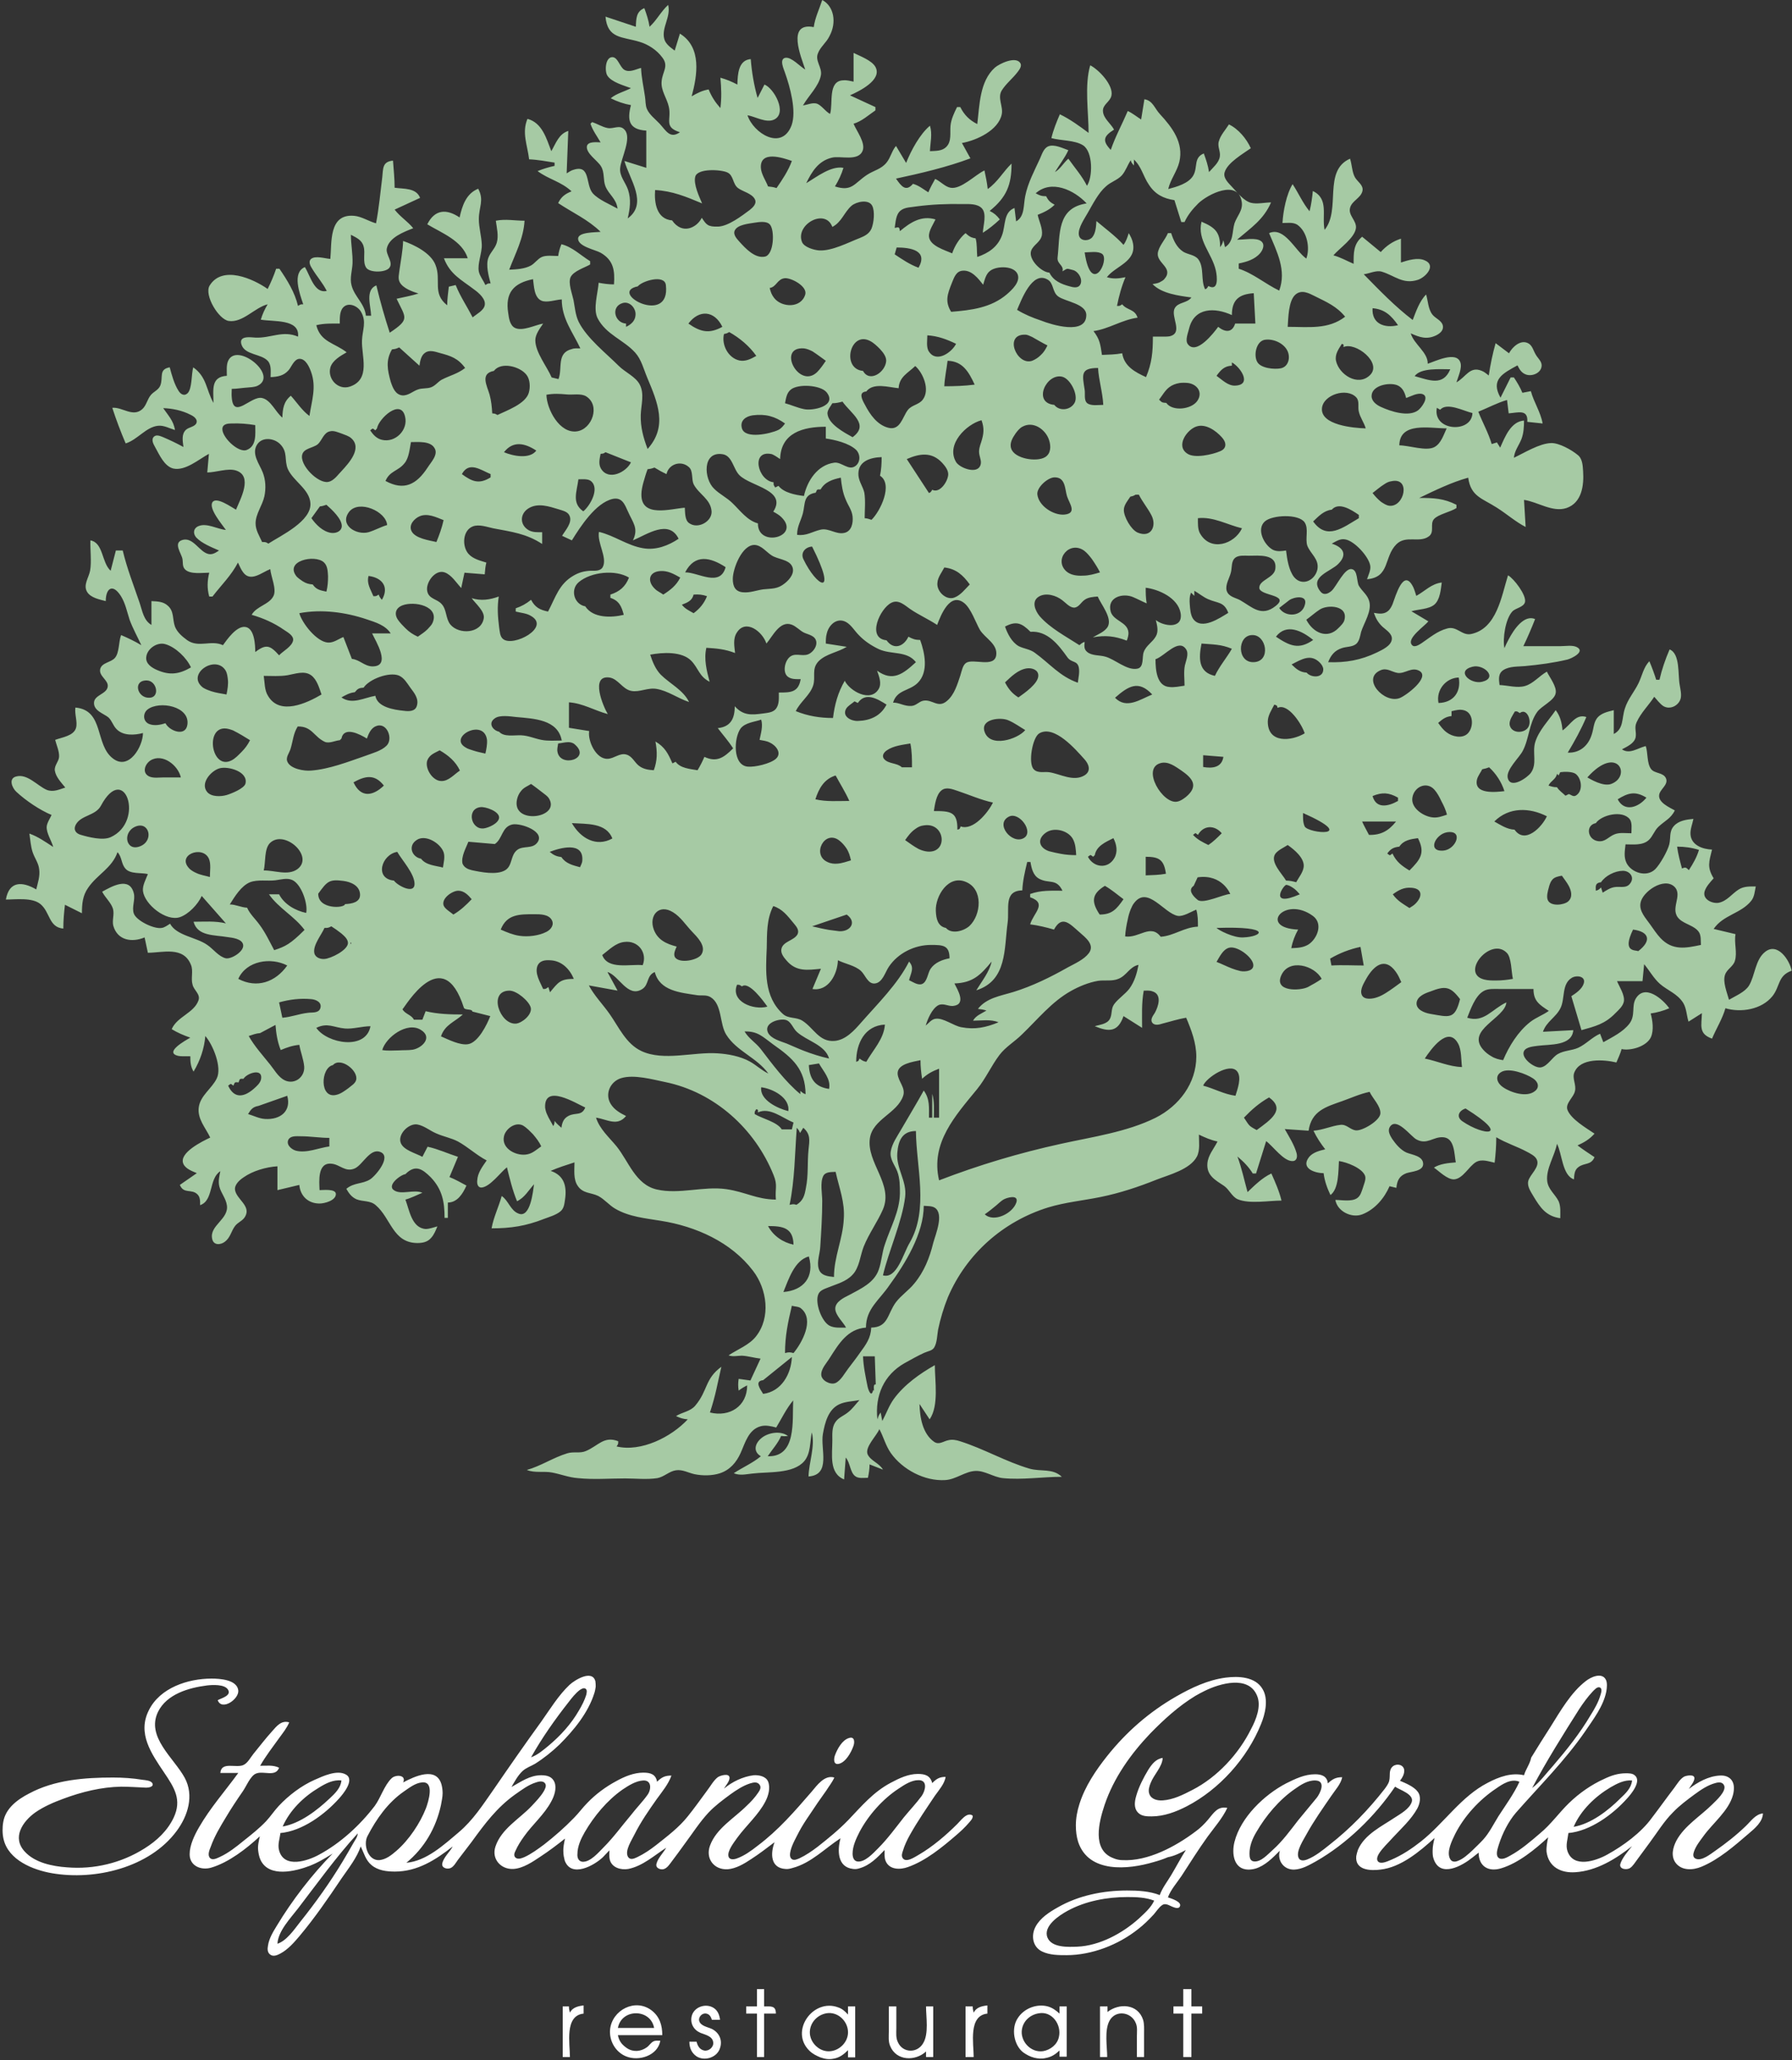
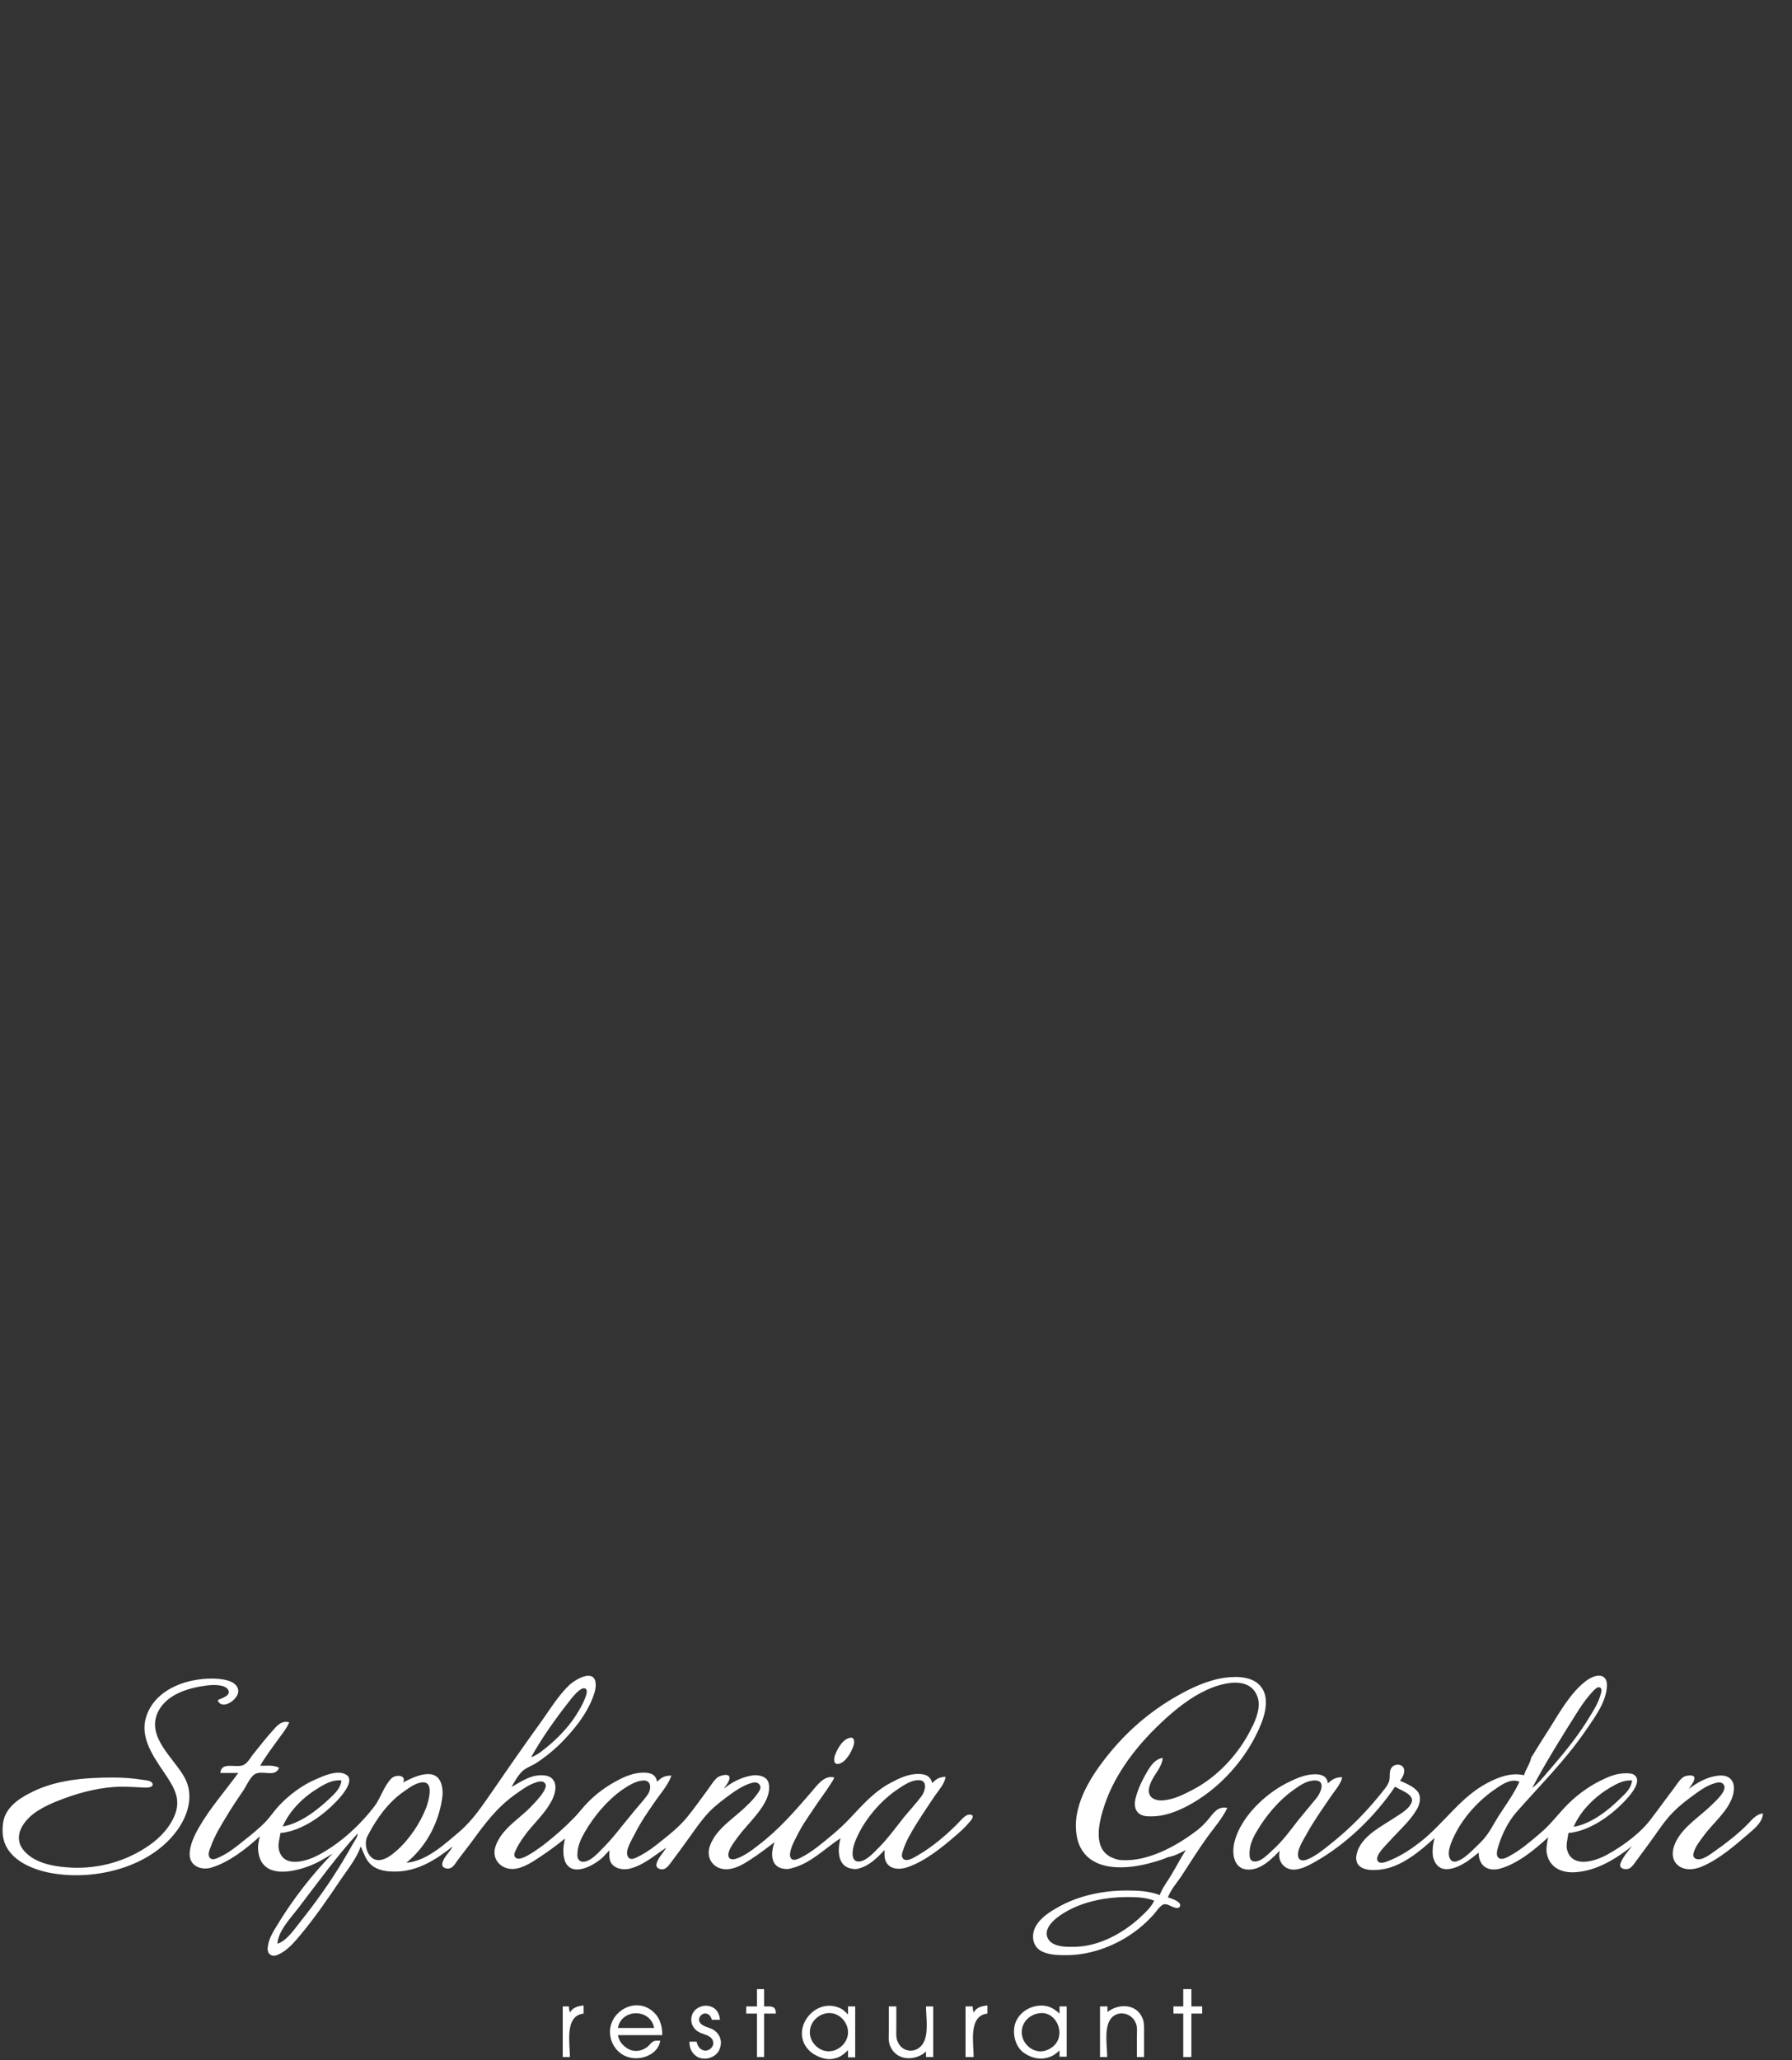
<svg xmlns="http://www.w3.org/2000/svg" width="549" height="631" viewBox="0 0 549 631" fill="none">
  <rect x="0" y="0" width="549" height="631" fill="#333333" stroke="none" />
-   <path fill-rule="evenodd" clip-rule="evenodd" d="M251.9 0C251 2.8 249.7 5.4 249.3 8.3C240.9 6.7 245.4 17.4 246.7 21.3C245.1 20.4 242.5 17.4 240.6 17.7C238.6 18.1 240.2 21.3 240.5 22.3C242 26.5 244.1 34 242.5 38.4C239.5 46.3 230.8 40.8 229 35.3C231.4 35.7 234.8 37.8 237.2 36.6C241.3 34.6 237.1 27 234.2 25.9L232.1 30C231 26.2 230.3 22 230 18.1C226.2 18.4 226 22.7 225.9 25.9C224.2 25 222.5 24.3 220.7 23.8C221 27.1 221.1 29.9 220.7 33.1C219.1 31.3 218 29.6 217.1 27.4C215.2 27.7 213.6 28.5 211.9 29.5C213.6 23.2 215.1 14.5 208.3 10.3L206.7 15.5C205.4 14.5 203.9 13.5 203.5 11.9C202.6 8.5 205.6 5.2 204.7 1.5C202.5 3.5 201.2 6.2 199 8.2C198.7 6.2 198.1 4.4 197.4 2.5C194.9 3.5 194.9 5.7 194.8 8.2L185.5 5.1C186.1 11.9 190.6 11.2 195.9 12.8C198.6 13.6 201.2 15.3 202.9 17.6C205 20.3 202.9 22 202.7 24.9C202.4 27.7 204.3 30 204.9 32.7C205.8 36.6 203.2 38.9 208.3 40.5C205.3 42.6 204.1 40.1 202.1 37.9C200.8 36.5 199 35.2 198.2 33.4C197.7 32.3 197.8 30.8 197.6 29.6C197.2 26.7 196.5 23.8 196.4 20.8C194.8 21.2 192.9 22.3 191.3 21.4C189.9 20.6 189.3 17.5 187.6 17.5C185.4 17.5 185.2 21.9 186.1 23.2C187.4 25.2 191.2 26.2 193.3 27C191.2 28.1 188.9 28.6 187.1 30.1C189.1 31.1 191.1 31.8 193.3 32.2C192.1 36.7 192.6 39.7 198 40V51.4L191.3 49.3C192.9 55 198.6 62.3 192.3 66.9C193 63.9 193.4 61.1 192.4 58.1C191.6 55.8 189.7 53.9 190 51.4C190.3 48.4 193.6 42.3 191.4 39.8C189.9 38 188 39.6 186.1 39.2C184.5 38.9 183 37.9 181.4 37.4L180.9 37.9C181.6 40 182.9 41.7 184 43.6C182.9 43.6 180.1 43.2 179.8 44.8C179.5 47 183.1 49.2 184.1 50.9C185.3 52.8 184.7 55.1 185.5 57.1C186.6 59.7 188.8 60.8 189.2 63.9C186.9 62.6 183.4 61.2 181.6 59.2C179.3 56.5 181 50.3 175.7 52C174.9 52.2 174.3 52.7 173.6 53.1L174.1 40.1C171.2 41 170.3 43.9 168.9 46.3C167.4 42.4 166.1 37.6 161.6 36.4C159.8 40.6 161.6 44.5 162.1 48.8C164.7 48.9 167.3 49.4 169.9 49.8V50.8C168.1 51.2 166.4 51.7 164.7 52.4C168 54.9 171.9 55.6 175.1 58.6C173.1 59.4 171.9 60.3 171 62.2C175.5 65.2 180.1 67.2 184 71C182.6 71.2 177.1 71 177.1 73.1C177.1 75.5 182.4 76.5 184 77.4C188 79.7 188.4 82.9 188.1 87.1C186.5 87.1 185 86.9 183.4 86.6C183.2 89.7 181.6 94.6 183.1 97.5C185.7 102.5 191.1 104.1 194.6 108C196.5 110.1 197.2 113.1 198.3 115.7C201.5 123.3 204.6 130.6 198.4 137.5C197.1 134.1 196.2 130.8 196.3 127.1C196.4 124 197.5 120.7 196 117.8C194.8 115.4 191.5 114 189.6 112.1C185.7 108.2 179.8 103.6 177.3 98.6C176.3 96.6 176.1 94 175.7 91.9C175.3 90 174 86.7 174.8 84.9C175.7 83 179.1 82 180.8 81V80C177.9 78.2 175.3 75.6 172 74.8C171.5 76 171.2 77.1 171 78.4C169.4 78.4 167.4 78.1 166 78.7C164.7 79.3 163.9 80.6 162.7 81.3C160.7 82.4 158.2 82.5 156 82.6C157.9 77.6 160.4 73 160.7 67.6C157.7 67.6 154.9 67 151.9 67.6C152.2 69.8 152.8 72.2 152.2 74.3C151.7 76.1 150.2 77.3 149.6 79C148.8 81.2 149.7 84.6 150.3 86.8C149.4 86.8 149.5 86.8 148.7 87.3C148.1 85.9 147 84.6 146.7 83.2C146.2 80.8 147.7 77.5 147.6 74.9C147.5 72.3 146.7 69.7 146.7 67.1C146.7 63.4 148.4 61.3 146.5 57.8C142.8 59.3 141.6 63 140.8 66.6C136.8 63.9 133.2 64.1 130.9 68.7C135.4 71.4 141.6 73.7 143.3 79.1H136C137.9 84.1 141.4 85.7 145.3 88.7C146.7 89.7 148.9 91.6 148.5 93.5C148.2 95.1 146 96.2 144.8 97.2C143.1 93.9 141 90.8 139.6 87.3L137.5 87.8C137.3 89.7 137 91.6 137 93.5C132.3 89.8 135.3 85.8 133.4 81.1C132 77.5 127 75 123.5 73.8C123.4 76.8 122.8 79.7 122.4 82.6C122.3 83.8 121.8 85.3 122.5 86.5C123.5 88.3 126.3 89.3 128.2 89.9C126 90.6 123.7 91 121.5 91.5C124.3 97.4 125.7 97.7 119.4 101.9C117.8 97 116.5 92.4 115.3 87.4C111.8 88.8 113.6 93.7 113.7 96.7H112.1C111.7 92.9 108.6 90.9 107.7 87.4C107.1 85.2 107.9 82.9 108 80.7C108.1 77.7 107.5 74.8 107.5 71.9C109.2 72.8 110.9 73.5 111.4 75.5C112 77.5 111 80.2 112.2 82C113.3 83.6 118.2 83.5 119.3 82C120.6 80.3 118.1 78 118.5 76.1C119.2 72.7 123.8 71 126.6 69.9C124.9 67.8 122.6 66.4 120.9 64.2L128.7 60.6C127.5 57.5 123.8 57.9 120.9 57.5C120.9 54.7 120.6 52 120.4 49.2C117.1 49.5 117.4 51.6 117.1 54.4C116.5 59.1 116.1 63.8 115.2 68.4C113 67.8 110.8 66.3 108.5 66.1C100.6 65.4 101.7 74.4 101.2 79.3C99.7 79.2 96.6 78.2 95.3 79.3C94.3 80.2 95.2 81.6 95.7 82.4C97.1 84.7 98.9 86.7 100.1 89.1C96.3 90 95.1 84.5 93.4 81.8C89.4 83.5 91.8 89.9 92.9 93.2C92 93.2 92.1 93.2 91.3 93.7C90.3 89.5 88 85.8 85.6 82.3H84.6C83.9 84.4 83 86.5 82 88.5C77.6 85.4 68.1 81.1 64.2 87.5C62.5 90.4 67 97.9 70.1 98.3C74.4 98.9 78 94.2 82 93.2C81.1 94.7 80.4 96.2 79.9 97.9C83.8 98.6 91.9 97.6 91.3 103.1C86.6 101.1 83 103.6 78.3 103.4C76.7 103.3 73 102.7 74 105.6C75.1 108.8 80.1 108.3 82.1 110.6C83.2 111.9 82.9 113.9 82.9 115.5C85.1 115.4 86.9 115.1 88.4 113.4C89.3 112.4 90.1 109.9 91.8 109.9C93.7 109.9 94.8 112.5 95.3 113.9C97 118.6 95.5 122.7 94.8 127.4C92.5 125.7 91 123.3 89.1 121.2C86.9 123 86.6 125.2 86.5 127.9C84.4 126.2 83 122.5 80.3 121.9C76.9 121.1 71.5 128.7 71 121.7C70.9 120.8 71 120 71 119.1C72.6 119.1 74.1 118.8 75.7 118.7C76.7 118.6 77.8 118.6 78.8 118.2C85.6 115.1 72.6 104.6 69.9 110.5C69.3 111.8 69.5 113.6 69.5 115.1C64.5 115.4 65.4 119.4 65.4 123.4C63.1 119.3 63.4 115.5 59.2 112.5C58.6 114.5 58.9 119.2 57.4 120.5C56.4 121.4 55.3 120.7 54.7 119.7C53.4 117.7 52.6 114.8 52 112.5C48.5 113.1 50.1 115.6 49.1 118.1C48.5 119.5 47.1 119.9 46.2 121C45.1 122.3 44.9 124.1 43.6 125.3C40.7 127.9 37.5 124.6 34.4 124.9C35.6 128.6 37 132.3 38.5 135.8C42.1 134.7 44.7 130.8 48.4 130.4C50.2 130.2 51.9 131.2 53.6 131.7C53.2 128.9 51.5 127.2 50 125C52.8 125.1 55.8 125.7 58.3 127C59.2 127.4 60.6 128.3 60.2 129.5C59.8 130.7 57.9 130.8 57 131.6C55.5 133 56 135.1 56.2 136.9C54.2 135.8 52.1 134.8 50 133.9C49.2 133.6 48 133 47.2 133.7C46.2 134.6 47 136 47.5 136.9C48.8 139.2 50.3 142.8 53.1 143.5C56.8 144.3 61 140.6 64 139L63.5 144.7C66.1 144.7 69.8 143.3 72.3 144.1C77.6 145.8 73.6 152.9 72.3 156.1C71 155.4 66.3 152 65.1 153.8C63.8 155.7 68.1 160.7 69.2 162.3C66.7 162.1 63.4 160.1 60.9 161.1C59.3 161.7 59 163.3 60.1 164.6C61.8 166.4 64.8 167.6 67.1 168.6C66.2 169.2 65.2 169.9 64 169.7C61.1 169.2 59.2 164.3 55.8 165.4C53 166.3 55.6 169.5 55.9 171.2C56.1 172.3 55.8 173.5 56.7 174.4C58.3 176 62 175.4 64.1 175.4C63.5 177.9 63.4 180.2 64.1 182.7H65.1C67.7 179.3 70.9 176.2 72.9 172.3C73.4 173.3 73.8 174.4 74.5 175.3C76.8 178.4 80.2 175.3 82.8 174.3C83 176.6 84.8 180.4 83.8 182.5C82.5 185.2 78.6 185.6 77.1 188.3C80.6 189.3 84 190.8 87 192.9C88 193.6 90 194.6 89.8 196.1C89.5 198 86.7 199.4 85.5 200.7C82.8 197.7 81.6 197.1 78.2 199.7C78.2 197.6 78 192.2 75 192C72.4 191.8 69.6 195.8 68.3 197.6C64.7 195.9 60.9 198.5 57.4 196.1C55.9 195 54.3 193.7 53.6 191.9C52.8 189.7 53.4 187.2 51.4 185.5C50 184.2 48.2 184.2 46.4 184.1V191.4C44 190 43.6 187.1 42.8 184.7C41 179.4 38.9 174.1 37.6 168.6H35.5L33.9 174.8C31.1 172.3 31.7 166.2 27.7 165.5C27.6 168.4 28.1 172 27.6 174.8C27.2 176.9 25.4 179.2 26.7 181.3C27.8 183.1 30.5 183.6 32.4 184.1C32.4 180.2 34.5 178.6 37 182.5C38.4 184.7 38.9 187.3 39.7 189.8C40.7 192.5 42.1 195 43.3 197.6C41.3 196.4 39.2 195.4 37.1 194.5C36.3 196.6 36.6 199.9 35.2 201.5C34 202.9 31.2 202.9 30.7 204.9C30.2 207.1 33.3 208.3 33 210.3C32.7 212.6 28.9 212.8 28.8 215.2C28.7 217.7 31.7 218.5 33.2 219.7C34.3 220.7 34.6 222.2 35.7 223.3C37.7 225.4 41.2 225.2 43.8 224.5C43.8 228.6 39.5 236.1 34.6 232.3C29 228.1 32 217.5 23.1 216.7C22.8 218.7 23.8 221.1 23.3 222.9C22.6 225.4 19 225.8 16.9 226.6C17.3 228.2 18.2 230.1 18.1 231.8C18 233.3 16.6 234.4 16.8 236C17.1 238 18.8 239.7 20 241.2C18.1 241.8 16.3 242.7 14.3 241.9C11.5 240.7 8.4 236.9 5 237.8C2.5 238.4 3.7 241.3 5 242.5C7.9 245.2 12.2 248.1 15.8 249.6C15.3 250.7 14.4 252 14.3 253.2C14.2 255.2 15.8 257.5 16.3 259.4C14 257.9 11.6 256.2 9 255.3C9.3 257.2 9.4 259.2 10 261C10.6 262.8 11.8 264.3 12 266.2C12.3 268.4 11.6 270.3 11.1 272.4C6.8 269.9 2.8 269.8 1.8 275.5C4.8 275.5 9.9 274.8 12.4 276.9C15.4 279.4 14.9 284 19.4 284.4C19.4 281.9 19.6 279.6 19.9 277.1L25.1 279.7C25.1 276.9 25.3 274.3 27 271.9C29.8 267.8 34.3 265.9 36 261C37.4 262.5 37.1 264.5 38.4 266C39.9 267.8 43.3 267.2 45.3 267.7C44.7 269.3 43.6 271.2 43.8 272.9C44.3 277 50.9 282.3 55.1 280.9C57.8 280 60.7 276.9 61.8 274.4L69.2 282.8C66 282 62.6 282.3 59.3 282.3C60.5 286.8 65.7 286.3 69.7 287C71.2 287.2 74.2 287.5 74.5 289.4C74.8 291.4 70.9 293.8 69.2 293.5C67 293 65.3 290.6 63.5 289.4C60.1 287 54.1 286.6 52.1 282.9C51.3 283.4 50.4 284.1 49.5 284.2C47.2 284.6 41.8 282 41 279.8C40.3 277.8 41.5 275.6 41 273.6C39.7 268.3 34.2 271.5 31.3 273.1C32.2 274.9 34 276.4 34.6 278.3C35.1 280 34.3 281.8 34.7 283.5C36 288.1 40.5 288.7 44.3 287.1L45.3 291.8C49.8 291.8 56.2 289.7 58.5 295.5C59.3 297.4 58.4 299.6 59 301.6C59.4 303.3 61.5 304.5 60.8 306.4C59.4 310.3 54.3 311.3 52.6 315.2C54.4 316.3 56.3 317.1 58.3 317.8C56.9 318.6 50 322.4 54.7 323.4C55.2 323.5 55.7 323.5 56.2 323.5H58.3C58.3 325.2 58.4 326.7 59.3 328.2C61.3 324.9 62.6 321.1 62.9 317.3C65.2 319.9 68.1 326.9 66.4 330.3C64.9 333.4 61.4 335.5 60.9 339.1C60.4 342.7 63 345.4 64.4 348.4C62.1 349.5 54.6 353.1 56.2 356.5C56.9 358 58.9 358.7 60.3 359.3L55.1 362.9C56.3 365.8 58.7 364 60.5 365.8C61.4 366.7 61.3 368 61.3 369.1C65.5 367.7 63.9 361 67.5 358.7C67.2 360.2 66.8 361.8 67.2 363.4C67.7 365.4 69.2 367 69.5 369.1C70.2 373.4 64.1 375.3 65 379.4C65.4 381.5 67.6 381.3 68.9 380.3C70.6 379 70.8 377.1 72 375.5C72.9 374.3 74.4 373.9 75.1 372.6C77 369.3 72.4 367.3 72 364.4C71.8 362.8 73.4 361.4 74.6 360.6C77.4 358.6 81.6 357.4 85 357.2V364.5L91.7 362.9C92 366.3 94.4 368.6 97.9 368.6C99.4 368.6 102.9 367.7 102.9 365.7C102.9 364 98.9 364.5 97.9 364.5C97.8 361.9 97.2 356 101.5 356.4C104.2 356.6 105.8 359.2 108.8 357.8C111.2 356.6 113.4 351.6 116.5 352.8C120.1 354.2 115.1 360.1 113.4 361.2C111 362.7 108.5 362.1 106.1 364.1C106.9 365.5 107.7 366.6 109.2 367.3C111.2 368.1 113.4 367.6 115.1 369.1C119.8 373.1 120.3 380.6 127.8 380.7C129.5 380.7 131 380.4 132.1 379.1C133 378.1 133.5 376.8 134 375.6C132.8 375.9 131.6 376.4 130.4 376.4C126.1 376.1 125.4 370.5 124.2 367.4C126 366.9 127.7 366 129.4 365.3C126.8 364.2 123 366 120.8 364.6C118.3 363.1 122.7 359.8 124.2 359.6C127.2 356.6 129.3 357.9 132 360.6C135.5 364.3 136.2 368.1 136.2 373H137.2V368.3C140.1 368.3 141.8 365.6 142.9 363.1C141.2 362.2 139.5 361.2 137.7 360.5L140.3 354.3C137.2 353.3 134.2 351.9 131 351.2L129.4 354.3C127.4 353.2 123.7 352.3 122.8 350.1C121.7 347.4 125.3 343.9 127.9 344.4C130 344.8 131.7 346.3 133.6 347.1C135.8 348.1 138.2 348.5 140.3 349.6C143.4 351.3 146 353.8 149.1 355.4C147.8 357.3 146.3 359.2 146.2 361.6C146.1 362.6 146.4 363.8 147.6 363.7C150.2 363.4 153.3 359.1 155.3 357.5C156.2 361.1 157 364.5 158.4 367.9C160.7 366.8 161.9 364.6 163.6 362.7C163.3 364.9 162.5 373.1 158.9 371.7C156.4 370.8 155.8 367.7 153.7 366.3C152.8 369.6 151.2 372.8 150.6 376.2C156.5 376.2 161.1 375.5 166.7 373.3C168.3 372.7 170.4 372.1 171.7 371C172.8 370.1 172.9 368.7 173.1 367.4C173.7 363.4 172.9 360 168.7 358.6C171 357.6 173.5 356.8 176 356C176 358.3 175.6 361.2 177 363.2C178.6 365.6 181.1 365.2 183.3 366.3C185.2 367.3 186.6 369.1 188.5 370.2C192.8 372.7 197.7 373.1 202.5 373.9C213.2 375.6 224 380.4 230.7 389.2C235 394.8 236.2 403.5 231.6 409.3C229.6 411.9 225.9 413.3 223.2 415.1C224.6 415.6 225.9 415.2 227.3 415.2C229.2 415.3 231.1 415.9 233 416.1L229.9 422.8L226.3 422.3C226.1 423.6 226.1 424.6 226.3 425.9C227.2 425.2 227.9 424.8 228.9 424.3C228.9 430.7 223.5 434.1 217.5 432.6C219.3 427.1 219.7 424.2 221 418.6C215.9 422.3 216.9 425.9 213 430.5C211.5 432.3 209 432.5 207.1 433.7C208.4 434.3 209.3 434.6 210.7 434.7C205.7 440.1 196.4 444.8 188.9 443C189.4 442.2 189.4 442.4 189.4 441.4C185 439.7 183.3 442.8 179.5 444.4C177.7 445.2 175.7 444.5 173.8 445.1C169.5 446.4 165.7 449 161.4 450.2C163.8 451.2 166.6 450.5 169.2 451C171.8 451.5 174.3 452.5 177 452.7C181.8 453.2 186.7 452.8 191.5 452.8C194.7 452.8 198.2 453.2 201.4 452.7C203.5 452.3 205 450.6 207.1 450.3C209.1 450 210.9 451.1 212.8 451.5C215.2 452 218.2 452 220.6 451.2C223.6 450.2 225.6 447.9 226.9 445C228.3 441.9 229.3 437.8 233.1 436.8C234.6 436.4 236.3 436.8 237.8 437.2C239.5 434.4 240.9 431.4 243 428.9C242.7 435.1 244.1 446.3 235.2 446C236.6 443.9 238.3 442.1 239.3 439.8C240.2 439.9 240.5 439.9 241.4 439.8C239.2 438.1 235.3 438.7 233.2 440.5C231.2 442.2 230.7 444.6 233.1 446C230.6 448.1 227.5 449.4 224.8 451.2C226.7 452 228.5 451.5 230.5 451.3C235.2 450.7 243 451.5 246.4 447.5C248.4 445.1 248.1 441.7 248.7 438.7C249.8 442.9 247.8 447.9 247.7 452.2C254.7 451.7 251.3 443.8 252.1 439.2C252.7 435.8 253.7 431.7 257.1 430.1C259 429.2 261.3 429.2 263.3 428.8C262.1 430.1 261.1 431.6 259.6 432.7C258.3 433.7 256.8 434.2 255.9 435.6C254.8 437.2 255 439.4 255 441.2C255 445.4 253.9 451.2 258.6 453.1L259.1 446.4C260.5 448 260.4 450.9 262 452.1C263 452.9 264.7 452.6 265.9 452.6C266.2 451.2 266.4 449.9 266.4 448.5L270.5 450.1C269.4 448.1 266.7 447.4 265.8 445.4C264.9 443.2 268.6 439.7 269.4 437.7C270.7 440.1 271.3 442.7 272.9 445C276.5 450.1 283.3 453.7 289.6 453.3C292.9 453.1 295.7 450.6 298.9 450.5C301.7 450.4 304.4 452.4 307.2 452.7C313.2 453.3 319.3 452.3 325.3 452.3C322.5 449.6 318.9 450.8 315.4 449.8C308.2 447.7 301.4 443.7 294.1 441.4C292.9 441 291.7 440.8 290.5 441.1C289 441.4 287.7 442.6 286.2 441.6C282.6 439.1 281.8 434 281.7 430L284.8 434.7C287.7 430.5 286.4 423 286.4 418.1C281.8 420.7 277 424.1 273.8 428.5C272.3 430.6 271.5 433 270.3 435.2L269.8 432.6C269.2 433.4 269.1 433.8 268.8 434.7C268 427.4 270.8 421.1 277.1 417.5C279.1 416.4 281.2 415.2 283.2 414.3C284.3 413.8 285.6 413.7 286.2 412.7C287.1 411.2 287.1 408.9 287.4 407.2C288.1 403.9 289.1 400.5 290.4 397.3C296.1 384 307.3 374.1 321.1 369.8C326.4 368.2 331.8 367.7 337.2 366.6C343.1 365.4 348.8 363.5 354.3 361.3C358.1 359.8 364.6 358.2 366.7 354.2C367.7 352.2 367.3 349.6 367.3 347.5C369.2 348.4 371 349.2 373 349.6C371.9 351.8 370.1 353.8 369.9 356.3C369.6 360 372.3 361.4 375 363.2C376.6 364.3 377.4 366.5 379.2 367.3C382.8 368.8 388.8 367.7 392.6 367.7C391.9 364.8 390.7 362.1 389.5 359.4C386.7 360.7 384.4 363 382.2 365.1C381.2 361.5 380.4 357.7 379.1 354.2C381 355.8 382.5 357.3 383.8 359.4H384.8L387.9 349.5C390 351 393.3 355.8 396.1 355.6C397.4 355.5 397.5 354.1 397.2 353.1C396.5 350.6 394.9 348.1 393.6 345.8L400.9 346.3C401.8 340.2 406.2 339 411.3 337.2C414.1 336.2 416.7 335 419.6 334.4C420.5 336.4 423 338.7 422.9 341C422.8 343.2 417.4 346.4 415.4 346.2C413.6 346 412.6 344.3 410.7 344.5C407.9 344.8 405.3 346.1 402.4 346.3C403.4 348.4 404.6 350.2 406 352C404.3 352.4 402.3 352.9 401.1 354.3C398.3 357.8 402.8 359.3 405.5 359.3C405.8 361.7 406.6 363.9 407.6 366C410.2 364.1 410 358.6 410.2 355.6C412.5 355.9 417.3 357.7 418.2 360.1C418.6 361.2 417.8 362.8 417.5 363.9C417.1 365 416.8 366.3 415.7 367C414 368.1 411 367.5 409.1 367.5C409.7 371 414.1 373.2 417.4 371.9C421.2 370.4 424.1 367 425.7 363.3L427.8 363.8C428 361.6 428.7 360.1 430.9 359.3C432.4 358.8 436 358.7 436 356.5C436 354 432.6 353.7 430.9 353C429.1 352.2 427.6 350.4 426.5 348.8C425.9 347.8 425.1 346.5 425.7 345.3C427.7 341.7 432.3 348.2 434 349C437.2 350.7 439.1 348.1 442.1 348.3C445.7 348.5 445.5 353.5 446 356C443.7 356.2 441.2 356.4 439.3 357.6C440.9 358.7 443.4 361.3 445.5 361.2C448.2 361 450 357.2 452.2 355.9C454 354.9 456 355.7 457.9 356.1C458.2 353.5 458.4 351 458.4 348.3C461.4 350.1 464.7 351.1 467.7 352.7C468.8 353.3 470.3 354 470.8 355.1C471.9 357.4 468.7 359.7 468.2 361.7C467.8 363.4 469 365 469.8 366.4C471.9 369.9 473.7 372.5 478 373.1C478 371.4 478.2 369.5 477.5 367.9C476.4 365.7 474.3 364.3 474 361.7C473.6 357.9 476.3 354 477 350.3C478.6 353.4 478.6 360 482.2 361.2C482.3 359.9 482.3 358.4 483.5 357.5C485.4 356 487.4 357 488.5 354.4C486.7 353.2 485 352.1 483.3 350.8C485.3 349.9 487 348.9 488.5 347.2C486 345.5 481.3 342.8 480.2 339.9C479.5 337.9 482.1 336.1 482.5 334.2C483 332.3 481.6 330.3 482.3 328.5C484.1 323.9 491.4 324.5 495.2 325.4C495.8 324 496.4 322.7 496.8 321.3C499.6 321.9 504.5 320.5 505.8 317.6C506.7 315.5 506.3 312.5 505.7 310.4C507.7 310.1 509.5 309.6 511.4 308.8C509.5 306.1 503.9 301.1 501.1 305.9C499.8 308.2 501.1 311 499.2 313.5C497.2 316.1 494 317.6 491.2 319.2L490.2 316.6C487.7 317.7 485.9 319.8 483.5 320.9C481.5 321.8 479.2 321.7 477.3 322.8C475.5 323.8 474.2 326.5 472.1 326.9C470.2 327.3 465.8 324 466.9 321.9C467.6 320.6 469.8 320.5 471.1 320.3C474.8 319.8 481.6 320.4 482 315.5L472.7 316C473.8 312.8 476.7 311.6 478.1 308.7C479.5 305.8 478.4 301.4 481.5 299.5C482.9 298.6 485.9 298.9 485.2 301.2C484.7 302.9 482.8 304.2 481.4 305.1L484.5 315.5C488.8 314.3 491.7 313.6 494.9 310.3C495.9 309.3 497.2 308.2 497.5 306.7C497.8 304.7 496.1 302.2 495.4 300.5H503.2L503.7 295.3C505.3 297.2 506.6 299.6 508.5 301.3C510.9 303.4 513.9 304.3 515.7 307.2C516.7 308.9 516.7 311 517.3 312.9L521.4 310.3C521.3 314.1 520.3 316.6 524.5 318.1C525.8 315 527.7 312 528.6 308.8C533.4 310.2 539.7 309.2 543 305.1C545.4 302.1 544.6 298.8 548.9 297.3C548.3 294.1 544.6 288.5 540.8 291.5C537.7 293.9 537.7 298.8 535.8 301.9C534.5 303.9 531.7 305 529.7 306.2C529.1 304 527.7 300.7 528.5 298.5C529.1 296.8 531 296 531.5 294.3C532.3 291.7 531.2 288.8 531.7 286.1L525 284.5C527.9 280.2 533.4 279.8 536.5 275.9C537.5 274.7 537.6 272.9 537.9 271.5C536.1 271.5 534.3 271.4 532.7 272.4C530.6 273.7 529.1 276 526.5 276.5C524.6 276.8 521.6 275.5 522.2 273.1C522.6 271.6 524 270.1 525 269C522.9 265.6 523.6 263.9 524.5 260.2C521.7 260.1 518.1 258.9 517.9 255.5C517.8 254 518.5 252.3 518.8 250.8C516.7 251 514.3 251.3 512.8 253C511.3 254.7 511.9 256.6 511.4 258.6C510.9 260.6 508.6 264.7 507.1 266.2C504.5 268.8 499.8 267.3 498.3 264.3C497.4 262.4 497.8 260.6 498 258.6C500.3 258.6 503.2 259 505.1 257.3C506.4 256.1 506.8 254.4 508.1 253.2C510 251.4 511.9 250.7 513.1 248.2C511.5 247.3 508 245.8 508.3 243.5C508.5 241.7 511.2 240.4 510.4 238.4C509.6 236.5 506.9 237 505.8 235.5C504.5 233.7 504.9 230.6 504.2 228.5C501.7 229.1 499.3 231.1 496.9 229.5C498.4 228.7 500.7 227.7 501.1 225.8C501.4 224.1 500.6 222.9 501.4 221.2C502.7 218.3 505.1 216 506.8 213.4C507.6 214.3 508.5 215.5 509.5 216.2C511.5 217.5 514.3 216.2 514.9 213.9C515.2 212.6 514.8 211.1 514.6 209.8C514 206.7 514.8 200.2 511.5 198.9C510.2 201.9 509.1 205.1 508.4 208.2H507.4C506.8 206.3 506.1 204.4 505.3 202.5C503.5 204.4 503.1 206.9 502 209.2C500.7 211.9 498.7 214.1 497.8 217C496.8 220 497.5 223.2 494.4 224.8V217.5C492.5 218 490.3 218.4 489.1 220.2C488.2 221.6 488.2 223.3 487.7 224.8C486.7 228.3 484 230.7 480.3 230.5C482.4 227 484.4 223.4 486 219.6C482.7 218.5 481.2 222 478.7 223.7C478.5 221.4 478 219.3 476.6 217.5C474.5 220.6 471.4 223.7 470.3 227.4C469.4 230.6 471 233.9 469 236.7C468 238.1 462.7 241.9 461.9 238.2C461.4 235.7 465.4 232.1 466.5 230C468.5 226.2 468.4 221.6 470.9 218.1C472.2 216.2 476.2 214.6 476.6 212.3C477 210.3 474.7 207.4 473.9 205.7C471.6 207 469.7 209.4 467.2 210.1C464.8 210.8 461.9 209.9 459.4 209.8C459.2 208.1 458.9 206.3 460.6 205.2C462.5 204 465.1 204.2 467.2 204C471.5 203.6 476 203 480.2 202C481.4 201.7 485.8 199.6 483.1 198.2C481.8 197.5 479.6 197.9 478.1 197.9H474H466.7C468 195.2 469.2 192.4 470.3 189.6C467 188.2 463.9 192.5 462.1 196C461.6 196.9 461.2 197.8 460.9 198.5C460.3 195.6 461.2 189.6 463.3 187.3C464.3 186.2 466.8 186 467.2 184.4C467.7 182.3 463.8 177.2 462 176.2C460 182.5 458.6 192.6 450.6 194.2C447.8 194.7 446.3 191.6 443.3 192.5C440.3 193.3 438 195.3 435.5 197C434.7 197.5 433.1 198.6 432.4 197.3C431.2 195.3 436.5 191.7 437.6 190.3L432.4 187.2C434.5 186.6 437.7 186.6 439.4 185.2C441.2 183.7 441.4 180.5 441.7 178.4C438.5 178.8 436.6 181 433.9 182.5C433.6 181.6 433.4 180.8 433 179.9C430 173.7 427.6 182.5 426.6 185.1C426.3 185.8 425.9 186.5 425.4 187C424.1 188.2 422.6 188 420.9 187.7C421.5 189.4 422.2 190.7 423.6 192C424.7 193 426.6 194.1 426.4 195.8C426.2 197.8 423.5 199 421.9 199.8C416.9 202.2 412.3 203 406.9 202.8C407.7 200.7 408.9 199.2 411.1 198.5C412.5 198 414.3 198.2 415.5 197.2C416.5 196.3 416.7 194.7 417 193.5C417.9 190.7 420.3 187.2 419.5 184.2C419 182.2 417.3 181.1 416.3 179.4C415.6 178.1 416 174.6 414.1 174.3C411.9 173.9 409.4 179.7 407.9 181C406.7 182 405.4 182.4 404.4 181C401.1 176.6 407.8 175 410 172.7C412.9 169.8 411.5 167.6 408 166.5C409.3 165.8 410.6 164.9 412.1 165.2C414.9 165.6 419.4 170.5 419.8 173.3C420 174.6 419.2 176.2 418.8 177.4C425.9 176.8 423.9 170.6 427.8 166.7C430.7 163.8 434.8 166.4 437.7 164.3C439.6 163 438 160.5 439.3 159C440.6 157.5 444.4 156.8 446.2 155.6V154.6C442.3 152.6 439.1 152.5 434.8 152.5C439.6 150.2 444.7 147.7 449.8 146.3C450.6 152.1 454.1 152.6 458.6 155.5C461.6 157.4 464.3 159.8 467.4 161.4L466.9 153.1C471.1 153.7 475.6 157 479.9 155.6C484.6 154 485.3 148.7 485 144.3C484.9 142.6 484.8 140.4 483.3 139.3C481.5 137.8 477.6 135.6 475.2 135.7C471.6 135.8 467 138.7 463.8 140.2C464 138 465.3 136.5 466.1 134.5C466.8 132.7 466.9 130.7 466.9 128.8C462.9 129.1 461.1 133.7 459.6 137.1L458.6 135.5L457 136C456 132.6 454.2 129.4 452.9 126.1C455.9 124.9 458.6 123.4 461.7 122.5L462.2 126.6C465 126.4 468.2 125.2 467.9 129.2L472.6 129.7C472 126.2 469.9 123.2 469 119.8L466.4 120.3C465.7 118.6 464.8 117.1 463.8 115.6H462.8L459.7 121.8C456.6 116.3 460.3 114.4 464.9 111.9C465.5 113.1 466.1 114.2 467.5 114.7C469.4 115.4 472.3 114.2 472.3 111.9C472.3 110.6 471.1 109.7 470.5 108.6C469.8 107.5 469.5 105.9 468.3 105.2C465.9 103.8 463.3 106.3 462.3 108.2L458.2 105.1C457.3 108.3 456.6 111.6 456.1 115C455.4 114.5 454.8 113.9 454 113.6C450.3 112 449.1 115.5 446.2 117.1C446.7 115.4 448 112.7 447.4 111C446.2 107.4 439.6 110.7 437.4 111.4C437.5 107.9 433.2 105.5 432.2 102.1C434.9 103.3 437.1 104.1 440 102.7C441.2 102.1 442.4 101.1 442 99.6C441.6 98.1 439.7 97.5 438.8 96.3C437.5 94.6 437.5 92.1 436.9 90.2C434.9 92.2 433.8 95.4 432.8 98C427.4 93.9 422.5 88.8 417.8 84C419.5 83.8 421.6 82.7 423.3 83.2C427.3 84.4 429.8 87.2 434.4 85.7C436.8 84.9 440.2 81.2 436.4 79.7C434.3 78.8 431.3 79.7 429.2 80.4V73.1C426.7 73.9 424.7 75.3 423 77.2L417.3 72.5C414.6 74.8 414.7 77.5 414.7 80.8C412.6 79.9 410.7 78.8 408.5 78.2C410.4 76 415 72.9 415.4 69.9C415.7 67.6 413 66 413.6 63.7C414.1 61.5 416.9 60.7 417.4 58.5C417.8 56.7 415.9 55.7 415.1 54.3C414.2 52.7 414.2 50.4 413.6 48.6C405.2 52.3 410.9 64.2 405.8 70.4C404.9 66 407.2 60.9 402.2 58.5C402 60.6 401.7 62.7 401.2 64.7C399.1 62.2 397.8 59.1 396 56.4C394.1 59.5 393.1 64.7 392.9 68.3C394.3 68.3 396.1 68 397.4 68.8C400.5 70.9 401.4 76 400.2 79.2C396.8 76.8 393.5 69.3 388.8 71.4C391.2 77.1 394.2 82.8 391.9 89C387.7 87 383.9 83.7 379.5 82.3V80.7C381.9 80.2 384.4 79.5 386.1 77.5C386.9 76.5 387.6 74.9 386.4 73.9C384.8 72.6 381 73.5 379 73.4C383.2 69.8 387.1 67.3 389.4 62C387.5 62 385 62.6 383.2 62.1C381 61.5 379 58.9 377.5 57.3C376.4 56.1 374.6 54.5 375.2 52.7C376.1 49.8 380.8 47.1 383.2 45.4C381.9 42.5 379.4 39.5 376.5 38.1C375.5 39.7 373.9 41.4 373.4 43.3C372.9 44.9 374 46.4 373.7 48C373.4 49.9 371.6 51.3 370.4 52.7C370.1 50.7 369.5 48.9 368.8 47C365.6 48.3 367 51.2 365.6 53.7C364.2 56.2 360.5 57.2 357.9 57.9C358.6 54.9 360.6 52.5 361.3 49.6C362.7 43.7 359.1 39 355.4 35C353.7 33.2 353.2 30.8 350.6 30.4L349.6 36.6C348.2 35.7 347 34.7 345.5 34C343.8 38 341.7 41.8 340.3 45.9C337.6 43.1 338.1 41.7 341.3 39.7C340.3 37.8 338 36.3 337.9 34C337.8 32 340.1 31.2 340.5 29.3C341.2 26.1 336.6 21.3 334 20C332.2 26.2 333.5 34.3 333.5 40.7C330.7 38.6 327.8 36.5 324.7 35C323.7 37.3 322.7 39.8 322.1 42.3C325 43.1 329.3 42.9 331.8 44.5C334.9 46.5 334.8 54.3 333 56.9C331.5 53.9 329.2 51.3 327.3 48.6C325.8 49.9 324.9 51.7 323.2 52.7C324.6 50.4 326.2 48.4 327.3 46C325.6 45.4 323 44.1 321.2 44.8C319.7 45.4 319.2 47.3 318.6 48.6C316.9 52.3 314.9 56 314.1 60C313.5 62.8 314 66.3 311.3 67.8L310.8 63.7C307.4 65 308.1 69 307 72C305.7 75.6 302.9 77.5 299.4 78.7C299.2 76.8 299.4 74.9 298.9 73C297.5 72.8 296.9 72.4 295.8 71.4C293.9 73 292.5 75.3 291.7 77.6C289.5 76.6 284.8 75.3 284.6 72.4C284.5 70.7 285.9 68.7 286.6 67.2C282.3 65.9 278.9 68.1 275.7 70.8C275.5 69.5 275.5 69.5 274.1 69.8C274.4 68.1 274.4 65.7 275.9 64.5C277.2 63.4 279.3 63.5 280.9 63.2C285.5 62.6 290.2 62.4 294.9 62.5C296.7 62.5 299.4 62.3 300.8 63.8C302.4 65.5 301.2 69.1 301.1 71.3C303 70.1 304.7 68.7 306.3 67.2C305.4 66 304.6 65.3 303.2 64.6C308.4 60.4 309.9 56.6 309.9 50.1C307.3 52.6 305.7 55.7 302.6 57.9C302.4 56 302 54.1 301.6 52.2C298.8 53.5 294.4 58.1 291.2 57.5C289.5 57.2 288.1 55.5 286.5 54.8C285.7 56.2 285 57.5 284.4 58.9C282.8 57.9 281.5 56.8 279.7 56.3C277.5 58.9 276.1 57 274.5 54.7C282 53.1 290.1 51.2 297.3 48.5L294.7 43.8C299.2 43 305.9 39.9 306.9 35C307.4 32.6 305.5 30 306.9 27.7C308.2 25.6 310.3 24 311.8 22C312.4 21.2 313.2 20.1 312.5 19.2C311 17.2 306.2 19.5 304.8 20.7C300.1 24.9 300.1 32.3 299.4 38C297 36.8 295.4 35.2 294.2 32.8H293.2C292.3 34.6 291.4 36.5 291.2 38.5C291 40.7 291.6 43.3 289.9 45C288.6 46.3 286.7 46.2 284.9 46.3C285 43.6 285.7 41.1 284.9 38.5C281.8 41.1 279.1 46.1 277.6 49.9L274.5 44.7C273.2 46.2 272.9 48.2 271.6 49.8C270 51.8 267.7 52.2 265.7 53.5C261.7 56.1 261.1 58.8 255.8 57.1C256.9 55.3 257.8 53.4 258.4 51.4C254.6 50.7 250.2 54.2 247 56.1C248.7 52.6 250.7 49.3 254.8 48.3C257.4 47.6 263 49.6 264.3 46.1C265.2 43.7 262.4 40.1 261.5 37.9C264.1 37.1 266 35.3 268.2 33.8V32.8L260.4 29.2C263.1 28 270.4 24.5 268.2 20.5C267.1 18.5 263.5 17.2 261.5 16.2V25C260.5 24.8 259.4 24.5 258.4 24.6C253.5 24.7 255.3 31.7 254.3 34.9C252.8 34.1 251.6 32.1 250.1 31.7C248.8 31.4 247.3 32.1 246 32.3C247.7 29.3 250.9 26.4 251.5 23C251.9 20.6 249.6 18.6 250.6 16.3C251.3 14.4 253.2 13 254.1 11.1C256.4 6.9 255.5 1.9 251.9 0ZM248.8 167.4C256.8 183.2 250.2 179.8 246.1 171.2C245.2 169.2 246.8 167.5 248.8 167.4ZM122.3 106.4L128.5 112C128.7 110.6 129 108.8 130.3 108C131.6 107.1 133.3 107.7 134.7 108.1C138.1 109 140.3 109.7 142.5 112.7C140.2 114.5 137.8 115 135.3 116.3C134.1 117 133.4 118.1 132.1 118.6C130.8 119.1 129.3 118.8 128 119.3C126.5 119.8 125.1 121.2 123.3 121.1C121.1 120.9 120.3 118.7 119.7 116.9C118.7 113.3 118.1 110.4 120.1 107C121.2 106.9 121.4 106.8 122.3 106.4ZM372.7 284.2C390.2 283.6 386.7 286.9 380.9 287.1C377.9 287.3 373.2 284.8 372.7 284.2ZM248.8 283.7L259.4 280.1C262.7 282.5 260.4 285.4 257.1 285.2C256.1 285.1 255 284.9 254 284.8C252.2 284.5 250.5 284.1 248.8 283.7ZM399.2 249C416.5 256.7 400.8 255.3 399.7 253.1C399.1 251.8 399.2 250.3 399.2 249ZM33.9 256.4C31.5 257.5 27.2 256.4 24.8 255.7C23.3 255.3 22.4 254.2 23.2 252.6C24.8 249.6 29.2 249.9 30.9 246.8C38.2 233.1 44.5 251.6 33.9 256.4ZM79.7 316.4L84.4 313.9C84.6 316.5 85 319.1 86 321.6C87.9 320.8 89.6 320.2 91.7 320C92.1 322.3 93 324.4 93.2 326.7C93.4 330.2 89.7 332.6 86.6 330.5C85 329.4 84 327.6 82.8 326.1C80.5 323.2 78 320.5 76.2 317.3C77.4 316.9 78.4 316.5 79.7 316.4ZM123.3 309.1C124 308.6 135.6 288.3 142.1 308.6C142.4 309.5 144.7 308.9 144.7 309.8L150.2 311.2C149.2 313.8 146.5 319.3 143.4 319.8C140.9 320.2 137.4 318.4 135.1 317.4C136.3 313.8 139.3 313 141.8 310.7C138 310.7 134.1 310.6 130.4 309.7L129.4 312.3H126.8C126.1 310.8 124.1 310.6 123.3 309.1ZM398.2 273.9C388.4 278.2 393.3 270.9 394.1 271C394.8 271.1 395.5 271.5 396.1 271.9C396.9 272.4 397.5 273.1 398.2 273.9ZM366.9 268.7C374.5 267.6 376.9 273.8 376.9 273.8C375 273.8 368.6 277 366.9 275.6C365.3 274.3 363.9 272.5 365.7 271.3L366.9 268.7ZM486.3 238.1C495.5 227.8 500 237.7 493.6 240.1C491.1 241 487.2 238.6 486.3 238.1ZM449 339.5C463.1 348.3 454.7 348 448 343.4C446 342 447 340.1 449 339.5ZM79.2 338.7L88 335.6C89.3 340.3 85.9 343 81.2 342.7C79.4 342.6 77.7 341.7 76 341.2C76.9 339.7 77.5 339 79.2 338.7ZM233.8 422.7L242.6 415.6C242.4 420.8 239.4 426.2 233.8 426.9C232.8 425.3 231.1 423 233.8 422.7ZM143.5 257.8L151.6 258.5C154 256.9 153.7 253.2 157 252.5C159.5 252 167.4 254.7 164.5 258.2C163 260 160.4 259 158.6 260.2C156.3 261.8 157.1 265.1 154.8 266.5C152.2 268.1 147.3 267.1 144.5 266.5C143.3 266.2 142.2 265.7 141.7 264.5C141.2 262.4 142.8 259.6 143.5 257.8ZM309.1 250.1C312.3 248.5 316.9 254.9 313.6 256.7C310 258.7 304.7 252.3 309.1 250.1ZM108.3 239.6C111.9 237.6 114.8 237 117.6 240.6C114.2 243.9 110.5 244.4 108.3 239.6ZM73 299.8C75.5 294.2 83 293.1 88 295.7C84.4 300.8 78.7 302.8 73 299.8ZM289.3 173.8C292.9 174.2 295 176.1 297.1 179C295.7 180.4 294.3 182.3 292.4 183C289.8 184 286.8 181 287.2 178.4C287.3 176.8 288.6 175.2 289.3 173.8ZM301.7 371.9C303 371 304.1 370.1 305.3 369.1C306 368.5 306.6 367.9 307.4 367.4C308.4 366.8 312.1 365.7 311.4 368.2C310.3 371.7 304.4 374.5 301.7 371.9ZM259.2 406.6C257.5 406.6 255.6 406.8 254.1 406C251.7 404.7 249.6 399 250.7 396.4C251.2 395.1 252.8 394.7 254 394.2C256.5 393.2 259.2 392.5 261.1 390.5C263.3 388.3 263.5 384.6 264.6 381.8C266.2 377.8 268.8 374.3 270.5 370.4C273.8 362.7 265.4 356.1 266.5 348.6C267.4 342.7 274.9 341 276.7 335.6C277.5 333.1 275.2 331.3 275 328.9C274.8 325.8 279.8 325.2 282 324.7C282 326.6 282.2 328.5 282.5 330.4C284.1 328.9 285.6 328.1 287.7 327.3V342.3H286.1C286.1 339.8 286.3 337.4 285.6 335V342.3H284.6C284.6 339.2 284.9 336.6 283 334C280.8 338 278.4 341.9 276.1 345.9C274.9 348 273.3 350.2 272.9 352.6C272.5 355 274.1 356.7 274.9 358.8C275.7 361 275.7 363.3 275.7 365.5C275.6 371.1 272.8 375.9 271.1 381.1C270.2 383.6 270.1 386.4 269.2 388.9C267.8 392.9 263.7 394.7 260.2 396.6C258.6 397.4 255.8 398.7 255.9 400.9C256 402.9 258.3 404.9 259.2 406.6ZM244.1 345.4C244.6 346 244.8 346.2 245.1 347L246.1 345.4C248.4 347.4 248 349.3 247.7 352.1C247.3 356.1 247.7 359.9 246.9 363.8C246.5 366.1 246.1 367.7 244 369C243.1 368.7 242.9 368.8 241.9 369C243.5 361.3 243.5 353.3 244.1 345.4ZM270.5 390.6C272.2 383.3 276.4 374.1 277.3 366.6C277.9 361.7 274.5 357.9 274.9 353.1C275.2 349.2 276.5 346.4 280.6 346.4C280.7 357.4 284.6 370.4 278.7 380.6C276.7 383.9 274.8 391.8 270.5 390.6ZM255.5 391.1C253.6 390.9 251.4 390.7 250.8 388.5C250.2 386.4 251.2 383.9 251.3 381.8C251.6 377.2 251.9 372.4 251.9 367.8C251.9 365.7 251.2 362.2 252.2 360.2C252.9 358.8 254.7 359 256 358.9C257.1 363.9 258.9 368.2 258.5 373.4C258.2 379.5 255.5 384.9 255.5 391.1ZM283 369.3C284.1 369.4 285.5 369.3 286.4 369.9C289.3 371.8 286.6 378.1 285.9 380.7C284.8 385.2 283.1 389.5 280.1 393.1C278.4 395.2 276.1 396.7 274.5 398.8C271.8 402.4 272.2 406.5 266.9 406.6C266.8 409.8 265.3 411.8 263.4 414.4C262.3 416 261.1 417.5 259.9 419.1C258.8 420.5 257.6 422.9 255.9 423.6C254.3 424.2 251.7 422.8 251.6 421.1C251.5 419.2 253.3 417.4 254.2 415.9C257 411.5 259.7 407 265.3 406.6C265.3 400.8 269.4 398.2 272.5 393.6C277.4 386.9 283 377.7 283 369.3ZM235.3 375.5C239.8 375.5 243 376 243.1 381.2C239.8 380.5 236.9 378.5 235.3 375.5ZM240 395.7C241.6 391.8 243.4 386 247.8 384.8C249.6 391.1 246.2 395.2 240 395.7ZM242.6 399.9C243.5 400.2 244.8 400.1 245.5 400.8C249.6 404.3 245.6 411.4 243.1 414.4C242 414.1 241.6 414.1 240.5 414.4C240.5 409.2 241.4 404.9 242.6 399.9ZM264.4 415.4H268L268.3 424C267.1 423.8 268.2 426.8 267.5 425.7C267 428.1 266.1 426 265.8 424.7C265.2 421.7 264.5 418.5 264.4 415.4ZM207.3 289.9C204.2 289.1 201.5 287.9 200.3 284.7C198.7 280.4 201.9 276.7 206.2 279.4C208.5 280.8 210.1 283.3 211.9 285.2C213.5 286.9 216.5 289.7 214.9 292.3C213.8 294.1 208.2 295.2 206.8 293.2C206.2 292.2 206.9 290.9 207.3 289.9ZM184.5 292.5C186.6 290.9 188.6 288.8 191.2 288.5C195.5 287.9 198.4 291.8 196.9 295.6C193 295.2 186.2 297.1 184.5 292.5ZM74.6 330.4C75.6 328.7 80.5 327 80 330.4C79.8 331.7 78.6 332.7 77.7 333.5C74.7 336.1 71.7 336.5 69.9 332.5C70.9 331.8 70.5 331.8 71.5 332.5C72 331.4 71.8 331.4 73.1 331.5C73.5 330.3 73.4 330.4 74.6 330.4ZM169.5 344.9C168.9 343.7 168.1 342.5 167.6 341.3C167.3 340.7 167.1 339.9 167 339.2C166.7 331.8 176.4 337.9 179.3 339.2C178.2 341.9 176.3 340.6 174.1 341.8C172.6 342.6 172.2 343.9 172 345.4C171.2 344.7 170.6 344.2 169.9 343.3C169.9 344.1 169.8 344.3 169.5 344.9ZM165.8 351.1C164.5 352 163.2 353.2 161.7 353.5C158.5 354.3 153.5 351.9 154.4 348C154.9 345.7 157.9 343.5 160.2 344.7C161.4 345.4 162.4 346.5 163.3 347.4C164.3 348.6 165.2 349.7 165.8 351.1ZM101 351.1C97.8 351.5 93.9 353.3 90.6 352.4C89.2 352 87.4 350.4 88.5 348.8C89.3 347.8 91 348 92.1 348C95.1 348 98 348.5 100.9 348.5V351.1H101ZM495.6 244.8C498.8 242.8 501 242.2 504.4 244.3C502.1 247.2 497.7 248.9 495.6 244.8ZM513.8 259.3C516.1 259.3 518.3 259.6 520.5 260.3C519.8 262.6 518.7 264.5 517.4 266.5C516.6 265.7 516.4 265.5 515.3 266C514.7 263.8 514.1 261.6 513.8 259.3ZM490.5 270.2C491.8 268.2 494.8 266.7 497.2 266.7C499.3 266.7 500.9 268.7 499.4 270.6C498.2 272.2 496.3 271.4 494.6 271.7C493.3 271.9 492.1 272.7 491 273.4L490.5 271.8C489.9 272.4 489.7 272.6 488.9 272.8C488.8 271.2 488.8 270.4 490.5 270.2ZM478.5 268.2C479.2 269.2 480 270.2 480.6 271.3C481.4 272.8 481.9 274.8 480.4 276.1C479.1 277.2 475.1 277.7 474.2 275.7C473.7 274.6 474.2 272.9 474.5 271.8C474.7 271 475 270.1 475.5 269.5C476.2 268.6 477.4 268.4 478.5 268.2ZM500.3 284.7C505.1 285.3 506.2 288 501.9 291.3C500.9 290.9 496.9 291.7 500.3 284.7ZM463.5 299.8C461.8 300.1 460.1 300.3 458.3 300.3C457.1 300.3 455.9 300.3 454.7 300C447.2 298.1 456.7 286.8 461.6 291.8C463.1 293.2 463 297.8 463.5 299.8ZM438.1 310.5C436.4 310.2 433.7 309.2 434 307C434.3 305.1 436.6 304.2 438.1 303.7C442.7 301.9 444.3 302 447.3 306C445.7 312.4 444 311.5 438.1 310.5ZM449.5 311.7C450.5 309.2 451.9 305.1 454.4 303.6C455.8 302.7 457.8 302.9 459.4 302.9H469.8C469.8 306.6 471.6 307.7 474.5 309.6C472.7 310.9 470.6 311.6 468.8 313C465.1 315.9 462.3 320.4 460.5 324.7C459.2 324.5 458 324.2 456.9 323.5C456 323 455.1 322.3 454.4 321.5C449 315.4 461.1 311.9 461.5 307C457 309.1 454.7 313.3 449.5 311.7ZM436.5 324.2C438.3 321.5 443.6 313.9 446.7 319.6C447.8 321.6 447.6 324.6 447.9 326.8C444 326.7 440.4 325 436.5 324.2ZM368.6 332.5C369.5 330.1 376.7 325.3 379 328.1C380.5 330 379.1 333.6 378.5 335.6C374.9 335.1 372 333.4 368.6 332.5ZM459.8 328.4C462.2 326.8 467.6 328.9 469.7 330.3C471.2 331.3 471.8 333 470.2 334.2C467.7 336.2 462.8 334.6 460.5 333C458.8 331.9 457.8 329.7 459.8 328.4ZM388.8 336.1C393.9 339.8 389.4 342.9 385 346.1C382.4 344.7 382.8 344.8 381.1 342.3C383.5 339.8 385.8 337.8 388.8 336.1ZM231.7 339.7C232.4 340 232.2 339.8 232.2 340.7C235.8 339 239.7 342.4 243.1 343.8L242.6 345.9H239.5C238.1 343.6 233.5 342.6 231.2 341.2C231.2 340.3 231.2 340.5 231.7 339.7ZM287.7 361.5C285 350 292.7 341.7 299.4 333.5C302 330.3 303.7 326.4 306.2 323.1C308.1 320.6 310.9 319 313.1 316.8C317.9 312.2 322.2 306.8 328.1 303.5C330.6 302.1 333.5 300.9 336.4 300.4C338.4 300.1 340.7 300.6 342.6 299.8C345.2 298.8 346 296.1 348.8 295.5C348.3 298.1 347.6 300.6 346 302.8C344.6 304.6 342.6 305.8 341.3 307.6C340.3 309 340.8 310.7 340 312.1C339.1 313.7 336.9 313.8 335.4 314.3C339.8 316.1 342.5 316.1 344.2 311.2L349.9 314.8C349.9 311 349.7 307.2 350.4 303.4C351.2 303.4 352.2 303.3 353 303.6C356.1 304.5 354.9 308.2 353.8 310.2C353.3 311 352.3 312.2 353 313.2C353.7 314.2 355.2 313.8 356.1 313.5C358.5 312.9 360.9 312.1 363.4 311.7C365 315.5 366.5 319.4 366.5 323.6C366.5 331.8 361.2 338.7 354.1 342.3C345.3 346.7 334.6 348.2 325.1 350.3C312.3 353.1 299.9 356.8 287.7 361.5ZM341.6 213.7C345.7 210.1 348.8 208.2 353 212.7C349.3 214.2 345.1 217.3 341.6 213.7ZM368.6 231.3L374.8 231.8C374.3 235.1 371.4 235.4 368.6 234.9V231.3ZM355.6 233.7C357.9 233.1 360 234.7 361.8 235.9C365.3 238.3 367.4 240.7 363.3 244.1C362.5 244.7 361.7 245.3 360.7 245.5C356.3 246.5 349.5 235.3 355.6 233.7ZM443.3 249.5C441.8 250 440.3 250.6 438.6 250.3C435.9 249.9 432.2 247.4 432.7 244.3C433.2 241 437 239.2 439.4 241.8C440.3 242.8 441 244.1 441.6 245.4C442.3 246.7 442.9 248 443.3 249.5ZM420.5 243.8C423.4 242.6 425.5 242.7 428.3 244.3V245.3C425.3 247 421.6 247.8 420.5 243.8ZM417.3 251.6H427.7C425.4 254.5 423 255.8 419.4 255.7C418.7 254.3 417.9 253 417.3 251.6ZM367 255.7C368.7 252.7 372.1 252.6 374.3 255.2C373 256.5 371.7 257.8 370.2 258.8C368.4 257.9 366.9 257.2 365.5 255.7C366.5 255 366 255 367 255.7ZM341.1 256.7C342.1 258.6 342.5 260.9 341.4 262.8C339.4 266.3 335 265.7 333.3 262.4C334.3 261.7 333.9 261.7 334.9 262.4L335.4 261.9C335.9 259.1 338.7 257.9 341.1 256.7ZM428.7 259.3C430 257.3 432.2 257 434.4 256.7C436.7 261.2 435.2 263.2 431.8 266.6C429.5 265.2 427.8 264 426.6 261.4C425.6 262.1 426 262.1 425 261.4C426.1 259.9 427 259.5 428.7 259.3ZM394.5 258.8C396.5 260.2 399.7 262.8 399.4 265.5C399.2 267.2 397.9 268.7 397.1 270.2C396 269.9 395.1 269.7 394 269.7C392.8 267.6 389 264 390.7 261.5C391.6 260.3 393.3 259.6 394.5 258.8ZM351 262.4C355.1 262.4 356.6 263.3 357.2 267.6C355.1 268 353.1 268 351 268.1V262.4ZM314.7 264H315.7C316 265.9 316.5 268.1 318.3 269.1C321.4 270.8 323.6 268.9 325.5 272.8C322.1 272.8 318.9 272.6 315.6 273.8V274.8C321 276.7 316.6 279.6 315.6 283.1C318 283.4 320.5 284 322.9 284.7C325.4 280.1 327.8 283 330.7 285.5C332.5 287.1 335.5 289.3 333.6 291.9C332.1 293.9 329.3 295.1 327.1 296.3C321.8 299.3 316.3 302 310.5 303.8C306.6 305 302.2 305.6 299.6 309C300.6 309.1 301.3 309.2 302.2 309.5C300.6 310.5 299 311 298.1 312.6C300.6 312.6 303.6 312.1 305.9 313.1C302 314.7 298.7 315.4 294.5 314.6C292.2 314.2 289 311.7 286.7 312C285.4 312.1 284.5 313.4 283.6 314.1C284.2 312.1 285.5 309 287.4 307.9C288.9 307.1 290.4 308.2 291.9 308.1C296.2 307.7 293.4 303.2 292.4 301.2C298.1 301 300.4 298.6 303.8 294.5C303.1 297.7 300.8 300.5 299.1 303.3C308.6 300.3 307.6 290.5 308.7 282.6C309.3 278.3 307.4 272.8 313.2 272.7C313.3 269.9 314 266.9 314.7 264ZM521.1 289.4C516.4 290.4 512.4 291.2 508.7 287.3C507.5 286 506.6 284.6 505.6 283.2C504.2 281.2 502.1 279.1 502.6 276.5C503.2 273.1 509.8 268.5 513 271.6C515.7 274.3 511.3 278.5 514.5 281.5C516.2 283.1 519.2 283.5 520.5 285.5C521.2 286.6 521 288.1 521.1 289.4ZM338.5 271.3C340.6 272.5 342.3 274 344.2 275.4C342.1 278.4 340.7 280.1 336.9 280.1C334.3 276.2 334.4 273.8 338.5 271.3ZM426.7 273.9C428.5 272.6 430.1 271.7 432.4 271.9C435.6 272.1 435.9 274.3 433.9 276.5C433.3 277.2 432.6 277.6 431.8 278.1C429.8 276.8 428.1 275.9 426.7 273.9ZM344.7 286.8C344.8 285.1 345.1 283.3 345.5 281.6C345.7 280.5 346 279.5 346.4 278.5C346.7 277.8 347 277.1 347.5 276.5C351.6 271.2 356.6 279.7 360.8 280.5C362.5 280.8 364.9 279.2 366.5 278.6C367 280.3 367 282 367 283.8C362.7 284 359.7 286.6 355.6 286.9C352.5 282.8 349 287.4 344.7 286.8ZM372.7 294.6C373.6 293.1 374.6 290.9 376.4 290.3C378.8 289.5 383.3 292.8 383.9 295.1C384.5 297.4 381.5 297.7 380 297.4C379.1 297.2 378.2 296.9 377.4 296.6C375.8 296 374.3 295.2 372.7 294.6ZM407.5 293.6C410.4 291.9 413.5 290.7 416.8 290L417.8 295.7C414.5 295.7 411.2 295.5 407.9 295.7L407.5 293.6ZM429.3 300.8C427.8 301.9 426.2 303.1 424.6 304.1C423.8 304.6 422.9 305.1 422 305.4C420.7 305.9 417.9 306.4 417.2 304.7C416.5 303.1 417.9 301 418.6 299.7C420.9 295.7 424.3 293 427.6 297.6C428.4 298.7 428.8 299.7 429.3 300.8ZM404.9 299.8C403.6 300.7 402.2 301.5 400.7 302.3C398.3 303.5 390.3 303.8 392.5 298.8C394.8 293.4 402.8 295.7 404.9 299.8ZM254 324.2C251.3 323.6 248.8 322.8 246.2 321.8C244.4 321.1 242.7 320.3 241 319.6C239.2 318.9 236.3 318.2 235.3 316.3C233.9 313.4 238.3 312 240.4 312.3C242.4 312.6 242.8 314.9 244.2 316.1C247.2 318.8 252.8 320 254 324.2ZM236.9 277.5C239.7 278.4 241.2 280.4 243.1 282.7C243.9 283.7 245 284.8 244.3 286.2C243.2 288.1 239.9 288.3 239.4 290.6C239.1 291.9 240.1 293.2 240.9 294.1C243.9 297.7 247.4 297.1 251.5 296.7L248.9 302.9C253.8 303.7 256.6 298.3 256.7 294.1C258.9 295.2 262 295.7 263.8 297.4C265.1 298.6 265.9 301.5 268.1 301.2C270.4 300.9 271.2 297.7 272.3 296.1C275.1 291.9 280.2 289.4 285.2 289.4C288.9 289.4 290.9 289.5 290.9 293.5C288.7 293.9 286.4 294.8 285.1 296.7C284.2 298 284.1 300.8 282.4 301.4C281.1 301.8 279.6 300.7 278.5 300.2C279.1 297.9 280.2 296.4 278.5 294.5C275.1 301.3 268.8 307.5 263.8 313.2C261.7 315.6 259.1 318.5 255.7 318.8C250.9 319.2 249.3 314.8 245.8 312.6C243.9 311.4 241.5 312.1 239.8 310.5C234 305.2 234.6 297.4 234.9 290.4C235 286 234.8 281.6 236.9 277.5ZM186.1 297.7C189.6 298.7 192.3 305.8 196.8 302.9C198.9 301.5 198 298.8 200.6 297.7C202.1 303.5 208.4 304 213.6 304.8C214.9 305 216.4 304.6 217.7 305.4C221.3 307.6 220.4 313.6 222.5 316.9C225.7 322 231.9 323.9 235.4 328.8C233.3 327.8 231.7 326.2 229.7 325.1C226.8 323.5 223.1 322.8 219.8 322.6C212.5 322.1 203.3 325.1 196.5 321.9C191.8 319.7 189.6 314.6 186.8 310.6C184.7 307.6 182.1 305 180.4 301.8L189.2 303.4L186.1 297.7ZM262.3 325.2C262.3 319.6 264.9 314.1 271.1 313.8C270.8 318.2 267.5 321.5 265.4 325.2C264.4 325 264.2 324.8 263.3 324.2C263 325 263.1 324.9 262.3 325.2ZM228.1 315.9C232.2 315.8 233.6 317.5 236.9 319.9C242.9 324.1 246.7 327.5 246.8 335.1C246.1 334.9 245.9 334.7 245.2 334.1V335.1C240.6 331.3 236.6 325.9 233 321.2C231.4 319.2 229.4 318.1 228.1 315.9ZM247.8 326.2L250.9 325.7C252.3 328.2 254.6 330.5 254 333.5C249.7 332.9 248 330.4 247.8 326.2ZM191.8 341.8C190 340.9 188.2 339.9 187.1 338.1C185.2 335 187 331.2 190.3 330.2C194.2 329 199.9 330.6 203.8 331.4C218.9 334.5 231.3 345.7 237 359.9C238.3 363.1 237.4 363.9 237.7 367.4C231.6 367.3 228.6 365.1 222.5 364.2C215.5 363.2 208.1 365.9 201.2 364.3C194.7 362.8 192.6 355.7 188.9 351.1C186.6 348.3 183.7 345.8 182.6 342.3C186 342.8 189.1 345.1 191.8 341.8ZM233.2 333C236.7 333.4 242.1 336.2 241.5 340.3C238.3 339.5 232.7 336.9 233.2 333ZM138.9 280.1C138.1 279.4 136.3 278.4 135.9 277.3C135.2 275.1 138.6 272.8 140.4 272.8C142.2 272.8 143.5 274.2 144.5 275.4C142.8 277.2 141.1 278.8 138.9 280.1ZM153.4 284.7C155.3 279.9 159.2 280 163.8 280C165.5 280 168 280 169 281.7C169.9 283.2 168.8 284.7 167.4 285.4C165.1 286.6 161.7 287 159.1 286.6C157.1 286.3 155.2 285.5 153.4 284.7ZM101.5 283.7C102.6 284.4 103.6 285.1 104.6 285.9C105.4 286.6 106.6 287.6 106.6 288.8C106.6 291 101.3 293.6 99.4 293.7C98.2 293.8 96.6 293.3 96.3 291.9C95.8 289.5 98.5 286.3 99.4 284.2C100.4 284.2 100.6 284.2 101.5 283.7ZM107.4 288.7C107.6 288.5 107.6 289 107.6 289C107.3 289.3 107.4 288.7 107.4 288.7ZM166.4 302.9C165.5 300.8 163.7 298.1 164.7 295.7C165.4 294.2 167 294 168.5 294.1C172 294.2 174.5 296.7 175.8 299.8C171.6 299.8 171 300.9 168.5 303.9L168 302.3C167.1 302.9 167.3 302.9 166.4 302.9ZM227.3 302.1C229.4 300.4 233.9 306.6 235.1 308.3C230.8 309.5 223.7 306.7 225.8 301.6C226.7 301.6 226.5 301.6 227.3 302.1ZM156.1 303.4C158.3 303.4 162.1 306.6 162.6 308.6C163.1 310.7 160 313.3 158.1 313.5C153.1 313.9 149.4 303.4 156.1 303.4ZM85.5 307C88.7 306.1 92 305.7 95.3 306C96.8 306.1 98.8 307 98.1 308.9C97.5 310.4 95.5 310 94.3 310.2C91.6 310.5 89.2 311.5 86.5 311.7L85.5 307ZM96.9 314.8C100.4 313.1 102.2 314.7 105.7 315C108.1 315.2 111 314.3 113.5 314.3C112.1 321.8 100.2 319.6 96.9 314.8ZM117.1 321.6C118.2 317.7 124.7 312.8 128.9 315.4C132.7 317.7 129.3 321 126.4 321.5C125 321.7 123.6 321.6 122.3 321.7C120.5 321.7 118.9 321.9 117.1 321.6ZM102 326.2C104.3 323.6 109.9 327.9 109.1 330.8C108.8 331.9 107.5 332.6 106.7 333.3C105.6 334.1 104.4 335 103.1 335.3C97.8 336.7 98.2 327 102 326.2ZM104.1 99.1C104.1 97.6 104 95.4 105.1 94.2C106.7 92.4 109.6 93.7 110.6 95.5C112.4 98.6 111 101.1 110.9 104.3C110.7 109 113.7 116.2 107.2 118.4C103.6 119.6 100.3 116.1 101.2 112.6C101.8 110.4 104.3 109 106.2 107.9C102.5 105 98.2 104.8 96.9 99.6C99.3 99 101.7 99.1 104.1 99.1ZM115.5 131.2C116 128.2 122.8 121.9 124.1 127.6C125.1 131.7 121.1 135.7 117 134.7C115.3 134.3 114.3 133.1 113.4 131.8C114.4 131.1 114 131.1 115 131.8L115.5 131.2ZM78.2 130.2C78.2 132.8 78.7 136.6 75.6 137.8C73 138.9 67.4 133.4 68.2 130.9C68.5 129.8 70 129.7 70.9 129.7C73.4 129.6 75.8 129.8 78.2 130.2ZM101.1 132.1C102.3 131.8 103.5 132.4 104.7 132.8C105.7 133.2 106.8 133.5 107.6 134.2C111.1 137.3 106.8 141.9 104.7 144.2C103.5 145.4 102.3 147.3 100.5 147.6C97.4 148.1 91.7 142.4 92.6 139.2C93.1 137.3 95.9 137.2 97.3 136.1C98.7 134.9 99.1 132.5 101.1 132.1ZM80.3 166C79.5 164.2 78.3 162.4 78.3 160.3C78.3 157.4 80.4 154.8 81 152C81.5 149.6 81.4 147 80.5 144.7C79.5 142.1 76.9 139 78.8 136.1C80.4 133.7 84 134.2 85.8 136C88.3 138.5 87 140.9 88.2 143.7C89.9 147.4 94.8 149.8 95.1 154.1C95.5 159.6 86.1 164 82.2 166.5C81.5 166 81.3 166 80.3 166ZM125.9 135.4C128.1 135.4 131.8 135 133.1 137.2C134.4 139.2 132 141.6 131 143.2C127.6 148.4 123.8 150.4 118.1 147.3C119.4 144.2 122 144.3 123.9 141.9C125.3 140.3 125.5 137.4 125.9 135.4ZM141.5 145.2C143.7 141.2 147.2 143.9 150.3 145.2V146.2C146.8 148.4 144.6 147.5 141.5 145.2ZM100 154.6C101.6 156 104.9 159 104.7 161.3C104.5 162.9 102.7 163.4 101.4 163.2C98.9 162.8 96.8 160.7 95.4 158.7L98 155.1C98.8 155 99.1 154.9 100 154.6ZM118.6 160.8C116.6 161.4 114.9 162.4 112.9 163C109.2 164 103.8 160.8 107 156.7C110 153 118.3 156.6 118.6 160.8ZM133.7 166C131.5 165.5 127.2 164.9 126.1 162.7C125.1 160.8 126.9 158.8 128.6 158.1C131 157.1 133.6 158.4 135.9 159.3C135.4 161.6 134.6 163.8 133.7 166ZM95.8 179C94.6 178.9 93.8 178.7 92.7 178C92.1 177.6 91.4 177.1 90.9 176.6C87 171.8 96.4 169.7 99.2 172.2C100.4 173.3 100.4 175 100.5 176.5C100.5 178.1 100.4 179.6 100 181.2C98.1 180.8 96.9 180.6 95.8 179ZM112.9 176.4C117.1 176.9 119.3 179.8 117 183.7C116.5 183.1 116.3 182.9 116 182.1C115.2 182.6 115.4 182.6 114.4 182.6C113.5 180.4 112.3 178.8 112.9 176.4ZM128 195C126.5 194.3 125.4 193.6 124.2 192.4C123.4 191.6 122.6 190.8 121.9 189.8C120.7 188 121.2 186.2 123.3 185.4C126.9 184 134.8 185.6 132.5 190.8C132.2 191.5 131.5 192.1 131 192.7C130.1 193.6 129 194.3 128 195ZM91.7 187.8C98.5 186.5 105.9 187.5 112.4 189.7C115.1 190.6 118.1 191.5 119.7 194H114C115 196.2 120.1 204.2 114 204.1C111.6 204 110.1 202 107.8 201.8L105.2 195.1C103.7 195.7 102.2 196.9 100.5 196.8C97 196.6 92.5 190.8 91.7 187.8ZM58.5 204.4C54.9 206.5 52 206.9 48.1 205.2C46.5 204.5 44.6 203.3 44.8 201.3C45 198.7 48.2 196.5 50.7 197.3C53.8 198.2 57.2 201.5 58.5 204.4ZM69.4 212.7C67.8 212.4 66.2 212.2 64.7 211.7C63.8 211.4 63 211.1 62.2 210.6C56.8 206.5 66.2 200.2 69.2 205.5C69.6 206.3 69.7 207.2 69.8 208C70 209.6 69.7 211.1 69.4 212.7ZM80.8 207C83.2 207 85.7 207.2 88.1 206.8C90.4 206.4 93.2 205.3 95.3 206.8C97.1 208.1 97.8 210.7 98.5 212.7C94.1 215.3 85.7 219.3 82.1 213.1C81 211.4 81.1 208.9 80.8 207ZM111.4 210.6C113.1 208 119.2 205.7 122.2 206.9C123.8 207.6 124.7 209.2 125.7 210.6C126.9 212.2 128.4 214 127.7 216.2C127.2 217.9 125.3 217.9 123.8 217.7C120.7 217.4 115.6 216.6 115 213.1C111.5 213.7 107.9 215.9 104.6 213.6C106 212.8 107.1 212.2 108.7 212C109.6 210.9 110 210.7 111.4 210.6ZM45 208.4C48.1 208.5 49.1 213.7 45.7 213.7C42 213.8 40.6 208.3 45 208.4ZM50.7 221.5C49.2 222 47.2 222.4 45.6 221.7C43.8 220.9 43.7 218.5 45.2 217.3C48.8 214.5 58.3 216.3 57.4 222C56.8 225.8 51.8 223.8 50.7 221.5ZM91.2 222.5C95.6 222.4 96.1 225.6 99.5 227.2C100.9 227.8 102.7 226.8 104.1 226.7L104.6 226.2C105.4 222.3 110.3 224.9 112.4 226.2C112.9 224.8 113.6 223 115.2 222.4C118.5 221 120.6 226.3 118.4 228.4C116.8 230 114 230.7 111.9 231.5C106.7 233.3 100.8 235.6 95.3 236C93.2 236.2 89.1 235.5 88.1 233.4C87.4 232 88.6 230.7 89 229.4C89.8 226.8 89.8 224.8 91.2 222.5ZM76.6 226.7C75.9 228.1 75.1 229.2 74 230.3C73.1 231.2 72.1 232.3 70.9 232.9C64.9 235.9 62.8 223.1 68.8 223.1C69.7 223.1 70.6 223.4 71.4 223.7C73.2 224.6 75 225.7 76.6 226.7ZM55.4 238.1H50.2C48.8 238.1 47 238.4 45.7 237.8C43.4 236.7 44.4 234 46.1 232.9C49.8 230.6 54.6 234.4 55.4 238.1ZM67.3 235.3C69.9 234.6 76.1 236.3 75.2 240C74.8 241.5 70.8 243.1 69.4 243.5C67.7 244 64.8 244.1 63.5 242.6C61.2 239.9 64.7 236 67.3 235.3ZM249.8 244.8C250.9 241.4 252.5 238.6 256 237.5C257.4 240.1 259 242.6 260.2 245.3C256.8 245.3 253.2 245.6 249.8 244.8ZM41.4 253.2C45.7 251.3 47.3 257.5 42.9 259.2C38.6 260.9 37.4 255 41.4 253.2ZM80.8 266.6C81.4 264.2 80.9 260 82.7 258.2C87.1 253.9 96.4 262.3 91.1 266.2C88.2 268.3 84 266.5 80.8 266.6ZM64.3 268.6C62.9 268.2 61.5 268 60.2 267.4C59.5 267.1 58.8 266.7 58.2 266.2C53.7 261.9 62.1 258.7 64 263C64.7 264.6 64.3 266.9 64.3 268.6ZM70.4 277C71.9 274.6 73.9 271.3 76.6 270.2C79 269.3 81.9 269.9 84.4 269.6C86 269.4 87.9 268.8 89.5 269.5C92.3 270.7 94.4 276.8 93.8 279.6C90.5 278.9 87.1 277 85.5 273.9H82.4C85.4 278.2 90.2 280.6 93.3 284.8C89 289.1 87.4 289.9 84 291C82.6 288.4 81.3 285.6 79.5 283.2C78.2 281.4 76.6 280 75.7 278C73.8 277.9 72.2 277 70.4 277ZM97.5 273.7C100.2 270 100.8 269.2 105.2 269.8C107.5 270.1 110.1 271.2 110.3 273.8C110.5 276.4 107.7 276.8 105.7 276.9C105.6 278.2 97.4 278.6 97.5 273.7ZM433.4 115.2C435.2 112.6 441.3 113.1 444.3 113.1C442.1 118.4 437.8 116.4 433.4 115.2ZM441.2 125.5C443.3 123.1 448.4 125.9 451.1 126.5C450.9 132.8 438.8 132.1 440.2 124.9L441.2 125.5ZM428.7 136.4C428.8 129.1 438 131.2 443.2 131.2C442.3 133.1 441.5 135.8 439.5 136.9C437 138.3 431.7 136.4 428.7 136.4ZM323 146.2C326.5 146.1 326.2 149.8 326.9 152C327.6 154.2 330.1 157.2 326.1 157.6C322.8 157.9 318.2 155 317.8 151.4C317.6 149.3 320.9 146.3 323 146.2ZM420.5 151C421.7 150.1 422.8 149.1 424.1 148.3C424.7 147.9 425.4 147.5 426.2 147.4C432.3 146 430.3 155.3 425.7 154.9C424.7 154.8 423.9 154.2 423.1 153.7C422 152.8 421.2 151.9 420.5 151ZM347.9 151.5H348.9C350 153.7 351.6 155.6 352.7 157.7C354.5 161 352.7 164.9 348.5 163.1C346.5 162.2 344.3 158.3 344.3 156.2C344.3 154.7 345.5 153.3 346.3 152.1C347.2 151.9 347.2 151.9 347.9 151.5ZM408 156.1C410.2 153.6 414.1 156.2 416.3 157.7V158.7C411.4 161.6 406.5 165.6 402.3 159.7C404 158.1 405.5 156.4 408 156.1ZM367 158.7C371.8 158.2 375.9 160.7 380.5 161.8C378.2 166.7 370.8 169.1 367.6 163.3C366.9 162 367 160.2 367 158.7ZM394 168.6C392.7 168.8 391.3 169 390 168.4C387.3 167 384.8 162.1 387.5 159.7C389.7 157.7 397.9 157.3 399.7 160C401 162 399.8 164.9 400.5 167.1C401.5 169.7 404.2 171.2 403.6 174.4C402.9 177.7 399 179.7 396.5 176.8C394.8 174.7 394.3 171.1 394 168.6ZM391.9 186.2C393 185.4 393.9 184.6 395 183.8C396.4 182.8 400.6 182.1 399.8 185.1C398.9 189 393.7 189.1 391.9 186.2ZM395.7 203.5C398.8 201.9 401.6 200.1 404.4 203C404.9 203.5 405.4 204.3 405.4 205C405.4 207.8 401.6 207.6 400.3 206C398.3 205.9 397.1 204.9 395.7 203.5ZM451.1 204.2C454.6 203.3 459 207.6 454.1 208.8C450.5 209.7 445.9 205.5 451.1 204.2ZM422.9 205.3C424.9 204.4 426.3 205.8 428.2 206.1C430.5 206.4 432.5 204.1 434.9 205.5C438.2 207.5 430.7 213.1 428.8 213.8C424.1 215.6 417 207.9 422.9 205.3ZM440.7 215.3C439.9 211.3 443 207.6 446.9 207.5C447.7 211.9 445.3 215.2 440.7 215.3ZM444.8 217.8C446 217.5 447.2 217.2 448.4 217.5C451.5 218.2 451.6 222.8 449.6 224.7C447.9 226.3 444.9 225.6 443.2 224.3C442.1 223.5 441.4 222.5 440.6 221.4C442 220.2 442.9 219.5 444.7 219.3V217.8H444.8ZM465.6 218.4C467.8 216.6 469.6 221.1 468 223C466.6 224.7 463 224.6 462.5 222C462.3 220.6 463.4 219.1 464.1 217.9C464.9 217.8 464.8 217.9 465.6 218.4ZM456.2 235C458.3 236.9 460 239.5 460.9 242.3C458.3 242.6 451.4 243.4 452.5 238.7C452.8 237.6 453.6 236.6 454.1 235.6C455.1 235.4 455.4 235.3 456.2 235ZM477 237L477.5 237.5L478 236.5C479.3 236.3 481.7 236.3 482.7 237C484.6 238.4 485.1 242.4 482.7 243.7C481.9 244.1 481.2 243.3 480.6 243.2L479.6 243.7C478.7 242.8 477.7 242.2 477 241.1C475.9 241.1 475.4 240.9 474.4 240.6C475.1 239.1 476.7 238.7 477 237ZM457.8 251.6C462.3 247.1 468.6 247.3 473.9 250C472.4 253.3 467.2 258.7 464 254.1C461.7 254 459.8 252.7 457.8 251.6ZM443.3 254.9C448.5 254.1 446.1 260.1 442.3 260.5C437.1 261 439.7 255.5 443.3 254.9ZM378.6 170.7C379.7 170 381.3 170.2 382.6 170.2C385.6 170.2 391.4 169.5 390.7 174.3C390.3 177 385.8 177.6 385.8 180C385.8 182.6 395.4 182 390.8 185.6C386.4 189.1 383.6 185.9 379.9 183.8C378.4 183 376.4 182.8 375.8 180.9C375.3 179.1 376.7 177 377.1 175.3C377.5 173.8 377.1 171.7 378.6 170.7ZM351 180C355 180.5 360.9 183.1 361.7 187.8C362.5 192.8 356.4 191.8 354.1 189.9C354.5 191.5 355 193.4 354.1 194.9C353.1 196.7 351.1 197.7 350.4 199.7C349.8 201.2 350.6 204.4 348.4 204.8C345.2 205.4 341.6 201.9 338.6 201.1C336.9 200.6 334.6 200.9 333.1 199.7C332 198.8 332.2 197.8 332.3 196.6C331.6 196.8 331.4 197 330.7 197.6C326.7 195 321.7 192.4 318.5 188.7C317.1 187 315.9 184.1 318.3 182.7C320.5 181.4 323.6 182.4 325.4 183.8C326.5 184.6 327.6 186 329 186.1C330.5 186.1 331.2 184.4 332.3 183.7C333.4 182.9 334.9 182.8 336.3 182.7C337.3 185.1 340.8 189.2 339.4 191.9C338.5 193.5 336.3 194.3 334.8 195.2C338.6 194.5 341.5 194.8 345.2 196.2C345.5 195.4 345.8 194.5 345.7 193.6C345.4 190.5 341.2 190.2 340.3 187.4C339 182.9 344 181.5 347.2 182.9C348.6 183.5 349.9 184.2 351.3 184.8C351 183.1 351 181.6 351 180ZM366 181C367.4 181.8 368.7 182.9 370.1 183.5C373 184.8 375 184.2 376.3 187.7C373.8 189.2 368.1 193.2 365.5 189.5C364.7 188.3 364.6 186.4 364.5 185.1C364.4 183.8 364.4 182.7 364.9 181.5L365.9 182.5V181H366ZM400.2 189.8C401.6 188.8 402.9 187.6 404.3 186.7C406.7 185.1 413 185.4 411.9 189.8C411.7 190.8 410.7 191.7 410 192.4C406.7 195.8 402.3 193.9 400.2 189.8ZM307.9 191.9C311.3 190.1 313 190.8 315.7 193.5C320.9 193.1 324.3 197.5 327 201.3C328.3 203.1 330 202.2 330.5 204.4C330.8 205.9 330.4 207.5 330.2 209.1C324.6 207.1 321.7 203.3 317 199.9C315.5 198.8 313.7 198.7 312.1 197.9C310 196.7 308.7 194.2 307.9 191.9ZM390.9 195C394.1 190.8 398.9 193.2 402.3 196C397.9 199.1 395.1 197.8 390.9 195ZM383.6 194.5C388 194.3 389.5 202.6 384.1 202.8C378.9 203 379 194.6 383.6 194.5ZM368.1 197.1C371.6 197.4 374.1 197.3 377.4 198.7C375.8 201.5 373.6 204 372.2 207C367.1 205.9 367.2 201.6 368.1 197.1ZM354 201.9C356.8 201 361.1 195.3 363.4 198.9C364.3 200.3 363.3 202.4 363 203.8C362.6 205.8 362.9 208 362.9 210C361.4 210.2 359.8 210.6 358.2 210.4C354.4 210.1 354 205.2 354 201.9ZM307.9 209C309.8 207.2 311.9 205.1 314.6 204.7C316.1 204.5 318.1 205.1 318.1 206.9C318.1 209.4 313.8 212.3 312 213.6C310.1 212.4 309 211.1 307.9 209ZM390.4 215.8C391.3 216.1 391.2 216 391.4 216.8C394.6 215.2 398.9 221.9 399.7 224.6C395.7 227 388.4 227.8 388.4 221C388.4 219.1 389.6 217.4 390.4 215.8ZM314.1 223.6C311.8 226.4 303.2 229.2 301.6 224C300.4 220.1 306.7 219.6 308.9 220.6C310.8 221.4 312.4 222.6 314.1 223.6ZM318.4 224.6C323 221.9 329.6 229.6 332.2 232.5C333.6 234 334.4 236.2 332.2 237.5C328.8 239.5 324.8 237 321.4 236.5C319.9 236.3 317.9 236.9 316.7 235.6C314.9 233.8 316.3 225.8 318.4 224.6ZM286.1 248.4C286.4 246.5 286.8 243.4 288.4 242.1C289.8 240.9 291.8 241.7 293.3 242.2C296.9 243.4 300.5 245 304.2 245.8C302.7 248.9 298.1 254.5 294.3 253.1C294 253.9 294.1 253.9 293.3 254.1C293.4 248.6 291.2 248.4 286.1 248.4ZM488.9 252.1C490.6 249.6 497 248 499.3 250.9C500.1 252 499.8 253.9 499.8 255.2C498.2 255.2 496.2 254.9 494.7 255.5C492.8 256.2 491.8 258 489.5 257.6C486.3 257.1 485.7 252.7 488.9 252.1ZM277.3 257.3C278.2 256 279.1 254.8 280.4 253.9C281.2 253.3 282 252.9 283 252.8C289.6 251.7 290.6 261.4 284.1 260.8C283.2 260.7 282.2 260.4 281.4 260C279.9 259.2 278.6 258.2 277.3 257.3ZM329.7 261.9C328.1 261.9 326.6 261.8 325 261.5C323.8 261.3 322.6 261 321.4 260.7C318.4 259.7 317.6 257.1 320.3 255.1C322.8 253.2 327.1 254.3 328.6 256.8C329.5 258.3 329.6 260.2 329.7 261.9ZM260.7 263.5C259.3 263.9 258 264.4 256.6 264.5C255.6 264.6 254.5 264.5 253.5 264C248.6 261.8 252.6 254 257.1 257.4C258 258.1 258.7 258.9 259.3 259.8C260.1 261 260.4 262.2 260.7 263.5ZM289.8 284.2C287.3 283.7 286.8 281.4 286.7 279C286.5 274.5 290.5 267.8 295.9 270.1C301.3 272.3 300.6 280.2 297 283.6C295.2 285.2 291.5 286.2 289.8 284.2ZM402.2 280.5C405.5 282.9 403.5 287.6 400.8 289.3C399.1 290.3 397.5 290.3 395.6 290.4C396 288.3 396.7 286.5 397.7 284.7C385.4 284.2 393.5 274.2 402.2 280.5ZM394.5 100.1C394.7 97.4 394.7 92.1 396.9 90.2C398.8 88.6 401 89.8 402.8 90.7C406.4 92.5 409.5 93.8 412.1 97C406.9 101 400.9 100.1 394.5 100.1ZM377.4 96.5C377.4 91.8 379.6 90.1 384.1 89.8L384.6 99.1H378.4C377.5 102 375.3 101.8 373.2 100.1C371.9 101.9 366.5 108.9 363.9 105.4C363 104.2 364 101.9 364.3 100.6C365.9 94.1 372.2 94.1 377.4 96.5ZM420.5 94.4C424.2 94.7 426.2 96.6 428.3 99.6C424.2 100.6 420.2 99.2 420.5 94.4ZM387.3 104.1C389.9 103.6 393.2 105 394.4 107.4C395.4 109.4 394.8 112.3 392.4 112.8C390.4 113.2 386.3 112.8 385.2 110.9C384 108.9 384.8 104.7 387.3 104.1ZM411.1 105.3C411.8 105.6 411.6 105.4 411.6 106.3C415.2 104.6 423.6 111.1 419.7 114.9C416 118.5 410.2 114.7 409.3 110.5C408.9 108.5 410.1 106.9 411.1 105.3ZM377.4 111C379.9 112.3 383.8 117.9 378.4 118.1C376.2 118.2 374.4 116.3 372.7 115.1C374 113.3 375.1 112.1 377.4 112V111ZM355.1 122.4C356.1 121.1 356.9 119.6 358.2 118.6C359.1 117.9 360.2 117.5 361.4 117.3C362.2 117.2 363.1 117.2 364 117.3C366.8 117.7 368.6 120.2 366.8 122.8C365 125.4 359.2 126.1 357.3 123.4C356 123.3 356 123.3 355.1 122.4ZM430.8 121.9C432.2 121.4 434.3 120.2 435.8 120.7C438.1 121.5 435.4 125 434.4 125.7C431.5 127.8 426 126 423 124.6C421.7 124 420.2 122.9 420.2 121.3C420.2 118 425.7 117 428.1 118C429.8 118.7 430.4 120.4 430.8 121.9ZM418.4 131.2C414.7 131.1 404.5 130.2 405 125C405.4 120.9 412.6 118.6 415.5 121.7C416.6 122.9 415.9 124.6 416.3 126.1C416.7 127.9 417.9 129.4 418.4 131.2ZM366.6 130.6C369.4 129.7 372.5 131.9 374.3 133.9C375.7 135.4 376 137.3 373.8 138.2C371.5 139.2 365.9 140.5 363.7 138.9C360.1 136.5 363.7 131.5 366.6 130.6ZM232.2 160.3C228.9 159.4 226.8 156.4 224.4 154.1C222.7 152.4 220.5 151.4 218.8 149.7C215.6 146.7 215.1 138.2 221.3 139.1C224.4 139.5 224.6 143.7 226.6 145.6C230.1 149 241.2 150.1 236.9 156.7C237.8 157.2 238.7 157.7 239.4 158.4C245.5 164.4 232.1 167.9 232.2 160.3ZM271.6 196.1C265.4 195.5 269.6 186.3 273.1 184.6C275.3 183.5 277.2 185.4 278.8 186.5C281.4 188.3 284.4 189.6 287.1 191.4C288.2 188.5 291 181.2 295.4 184.7C297.5 186.4 298.9 190.6 300.2 192.9C301.8 195.5 305.7 197.2 305.2 200.7C304.6 204.6 298.2 201.6 296 203C294.9 203.7 294.6 205.7 294.2 206.9C293.3 209.6 292.4 212.7 290.2 214.6C287.4 217.1 285.7 214.1 282.9 214.6C281.6 214.8 280.7 216.1 279.3 216.2C277.1 216.4 275.4 215.1 273.6 215.2C274.8 211.2 278.5 211.7 281.1 209.2C284.6 205.8 283.3 199.9 281.9 196C280.4 196 279.6 195.7 278.3 195C276.9 198 273.8 199.2 271.6 196.1ZM253 197.1C253 196.1 253 195 253.3 194C253.9 191.4 256.4 189 259.2 190.5C260.8 191.4 261.8 193.2 263.1 194.5C264.8 196.3 266.9 197.7 269.2 198.8C273.1 200.6 277.8 199.2 280.6 202.8C276.7 206.4 273.5 208.9 268.7 205.4C269.3 207.1 270.2 209.3 269.2 211C266.7 215.3 260.3 211.6 258.8 208.5C256.7 212.1 255.7 215.8 255.2 219.9C251.2 219.9 247.5 219.3 243.8 217.8C245.1 215 248.1 213 249.1 210C250 207.3 248.5 204.9 250.8 202.5C253.1 200.2 256.7 199.8 259.4 198.1L253 197.1ZM234.8 197.1C236.7 194.9 238.9 190 242.5 191.3C243.9 191.8 244.9 193 246.2 193.7C247.6 194.4 249.9 194.6 250.1 196.7C250.2 198 249.3 199.3 248.3 200C246.4 201.4 244.2 199.9 242.4 200.9C240.5 201.9 239.6 205.8 241.3 207.2C242.4 208.1 243.9 208 245.3 208C244.6 212.1 242.2 212.1 238.6 212.1C238.6 213.7 238.8 215.7 237.7 217.1C236.8 218.2 235.3 218.3 233.9 218.5C230.2 219 227.7 219.2 225.1 216.3C225.1 220 223.9 222.6 219.9 223C221.5 225.1 223.2 227 224.6 229.2C221.8 232 219.6 233.6 215.8 231.8C215.2 233.2 214.5 234.6 213.7 235.9C211.4 235.5 208.4 235.3 207 233.3L206 233.8C204.7 230.8 203.7 228.8 200.8 227.1C201.4 230.3 201.4 232.9 200.3 235.9C198.7 235.8 197.1 235.6 195.7 234.5C194.4 233.5 193.7 231.6 191.9 231.1C189.9 230.5 188.2 232.3 186.2 232.4C182.6 232.6 180 226.9 180.5 223.9L174.3 222.9V215.1C178.6 215.4 182.1 217.6 186.2 218.7C184.8 216.4 180.7 206.7 186.7 207.5C189.4 207.9 190.7 211.1 193.4 211.6C195.9 212.1 198.5 210.5 201.2 211C204.7 211.6 207.7 213.9 211.1 215C209.3 211.3 205.2 209.4 202.4 206.6C200.8 204.9 199.9 202.7 199.2 200.5C202.9 199.8 208.9 199.4 211.8 202.4C214 204.7 214.2 207.2 217.4 208.8C216.5 205.4 215.6 201.9 216.4 198.4C219.6 198.6 222.1 198.8 225.2 200C225 198 224.5 195.7 225.7 193.8C228.4 189.4 233.6 193.4 234.8 197.1ZM262.8 215.3C265.2 211.8 268.9 214.1 271.6 215.8C269.8 219.3 266.6 220.7 262.8 220.8C260.9 220.9 257.9 219.5 259.2 217.1C259.7 216.2 261 215.5 261.8 214.8L262.8 215.3ZM152.9 224.1C151 223.7 149.4 221.5 151.6 220C153.1 218.9 156.3 219.4 158.1 219.6C163.5 220.1 170.9 220.3 172.1 226.8C170.1 226.8 167.9 227 165.9 226.6C163.8 226.2 161.9 225.3 159.7 225.2C157.5 225.1 154.4 225.8 152.9 224.1ZM233.2 220.4C233.8 222.4 233.1 224.6 232.7 226.6C233.7 226.8 234.8 226.9 235.8 227.4C237.6 228.2 239.7 230.6 237.7 232.4C236 233.9 231.3 235 229.1 234.8C224.4 234.4 224.8 226 226.9 223.1C228.3 221.3 231.2 221.1 233.2 220.4ZM148.7 230.8C147.5 230.5 146.3 230.3 145.1 229.9C144.3 229.6 143.3 229.4 142.6 228.9C137.2 225.7 148.3 219.8 149.2 226.6C149.3 228 149 229.5 148.7 230.8ZM171 227.7C172 227.6 173.1 227.3 174.1 227.3C174.8 227.3 175.6 227.5 176.1 228C181.2 232.4 171.7 235.2 170.8 230.3C170.6 229.4 170.9 228.5 171 227.7ZM276.3 235C274.8 233.6 272.2 234 270.9 232.5C270 231.5 270.8 230.4 271.7 229.8C273.7 228.4 276.6 228.1 278.9 227.7C279.4 230.1 279.4 232.5 279.4 235H276.3ZM134.7 229.8C137.3 231.3 139.6 233.2 140.9 236C139.2 237.1 137.4 239.3 135.2 239.2C132.5 239.2 130.1 235.3 130.9 232.9C131.6 231.1 133.2 230.6 134.7 229.8ZM162.7 240.1C164 241 165.1 241.9 166.3 242.8C166.9 243.3 167.6 243.7 168.1 244.4C172.1 250.6 156.6 252.8 158.4 244.8C158.6 243.9 159 243 159.6 242.3C160.4 241.2 161.6 240.8 162.7 240.1ZM147.2 247.2C148.7 247 153.1 248.5 152.9 250.5C152.7 252.2 149.7 253.5 148.3 253.7C144.3 254.3 142.8 247.7 147.2 247.2ZM175.2 252.1C179.7 252.4 185.7 251.9 187.6 256.8C182.7 259.5 177.9 256.8 175.2 252.1ZM129 263C126.2 262.5 124.9 259.1 127.6 257.3C130.3 255.4 134.9 258.2 135.9 261C136.4 262.5 135.9 264.2 135.7 265.7C133.4 265.1 130.5 265 129 263ZM168.4 260.9C171.5 259.7 178.8 257.6 178.4 263.5C178.4 264.2 178 264.9 177.7 265.6C175.5 265 173.3 264.5 172 262.5C170.5 262.3 169.6 261.9 168.4 260.9ZM120.7 269.7C114.6 269.1 116.9 261.7 121.7 260.9C123.2 263.5 127 267.6 127 270.7C127 274.1 121.6 271.1 120.7 269.7ZM166.4 99.1C164 99.5 160 101.6 157.7 100.4C156.2 99.6 155.9 97.4 155.7 95.9C154.7 89.6 157.4 86.7 163.3 85.5C163.6 87.6 163.6 91.1 165.9 92.1C167.6 92.8 170.2 91.8 172.1 91.7C172.1 97.6 175.4 101.6 177.8 106.7C176.9 106.7 176 106.6 175.2 106.9C170.4 108.1 172.4 112.8 171.1 116.1L169 115.6C167.6 112.3 164 107.9 164 104.2C164 102.4 165.4 100.6 166.4 99.1ZM231.2 68.2C232.5 68 234.9 67.6 235.9 68.8C237.4 70.6 237.1 78.1 234.3 78.6C231.3 79.2 228.4 76.1 226.6 74.1C225.8 73.2 224.5 71.9 225.1 70.6C225.9 68.8 229.4 68.5 231.2 68.2ZM235.8 88.2C237.9 87.9 238.1 85.4 240.5 85.2C242.5 85.1 247.4 87.7 246.7 90.2C245.4 94.5 239.5 94.2 237.2 91.3C236.4 90.3 236.1 89.4 235.8 88.2ZM235.3 57.1C234.6 55.3 233.2 53.3 233.1 51.4C232.8 46 239.8 48.3 242.6 49.3C241.5 52.3 239.7 55 237.9 57.6C237 57.3 236.3 57.2 235.3 57.1ZM347.3 48.8C349.7 50.9 350.2 54 352 56.6C353.9 59.5 356.4 60.8 359.8 61.3L361.9 68H362.9C363.9 65.8 365.4 64 367.1 62.3C370 59.5 379.2 54.8 380.4 61.7C380.9 64.4 379 66.1 378.2 68.4C377.4 71.1 378 74 375.3 75.7L374.8 73.6C374.5 74.6 374.4 74.9 373.8 75.7C373.8 71.1 372.3 69.7 368.1 67.9C366.7 73.6 371.3 77.5 372.5 82.9C372.9 84.8 373.4 89.3 370.2 87.6C369.7 88.4 369.8 88.3 369.2 88.6C367.8 85.8 369 81.9 367.1 79.4C366 78 364 78 362.5 77.1C360.5 75.8 359.5 73.6 358.8 71.4H357.8C357 73.4 354.9 75.5 354.7 77.6C354.4 80.7 359.8 82.1 356.6 85.6C356.2 86 355.7 86.2 355.2 86.5C354.5 86.8 353.8 86.9 353.1 87C355.8 89.9 361.2 90.6 365 91.1C363.7 92.9 360.9 92.5 359.9 94.4C358.5 96.9 362.7 102 358.3 103C357.7 103.1 356.9 103.1 356.3 103.1H353.2C353.2 107.8 352.9 111.2 351.1 115.5C347.8 114 344.4 112.2 343.8 108.2C341.7 108.6 339.7 108.6 337.6 108.7C337.1 105.5 337 104 335 101.4C339.6 100.8 343.8 97.9 348.5 97.3C347.7 94.6 345.3 95.1 343.8 93.2C343 93.7 343.2 93.7 342.2 93.7C342.8 90.7 343.6 87.7 344.8 84.9C342.8 85.3 341.1 85.5 339.1 84.9C341.8 81.4 348.2 80.2 347.1 74.5C346.9 73.4 346.4 72.4 345.8 71.4C345.4 72.7 345 73.9 344.2 75C341.9 72.4 338.6 70 335.9 67.7C335.8 69.3 335.7 71.4 334.6 72.7C333.4 74 330.7 73.9 330.5 71.8C330.3 69.7 332.3 66.9 333.3 65.1C334.8 62.5 336.5 59.1 338.8 57.1C340.3 55.7 342.3 55.2 343.7 53.7C344.9 52.3 345.4 50.6 346.4 49.1C346.6 49.8 346.8 50 347.4 50.7V48.8H347.3ZM215.1 62.3C214.2 60.2 212.4 56.4 213 54.1C213.7 51.5 220.8 51.9 222.8 52.8C224.8 53.7 224.4 56.3 226.1 57.6C227.6 58.7 230.2 59.2 231.2 60.9C232 62.3 230.7 63.5 229.7 64.3C227.3 66.1 223.1 69.3 220 69.4C216.8 69.5 216.4 68.8 215 66.7C213.6 69.6 209.1 72.1 205.9 67.5C201.1 67.1 200.4 62 200.7 58.2C206 58.5 210.1 60.2 215.1 62.3ZM317.3 59.2C322.1 54.9 329.1 58.2 332.9 62.3C323.7 63.7 324.8 71.8 324 78.9C323.8 80.9 326 81.2 325.5 83.1C327.2 82.1 326.6 82.2 328.7 82.7C330.4 83.1 332 85.8 330.8 87.4C330.1 88.3 328.7 88 327.7 87.7C325.1 87 322.7 86 321.5 83.5C319.1 83.4 315 79.5 315.9 76.8C316.6 74.9 318.8 74.2 319.2 72C319.5 70 318.3 67.7 317.9 65.8C319.9 65 321.6 64.2 323.1 62.7C321.8 62 321.2 61.5 320.5 60.1C319 60.1 318.4 59.8 317.3 59.2ZM255 69.5C257.9 68 258.6 65 260.9 63C262.3 61.8 266.1 60.9 267.2 63C268.1 64.7 267.7 68.3 267 70C266.3 71.6 264.9 72.3 263.4 72.9C259.8 74.3 254.9 76.9 251 76.7C249.4 76.6 246.3 75.7 245.7 74.1C243.6 68.8 252.8 63.6 255 69.5ZM274.7 75.8C279 75.8 284.4 76.7 281.4 82C278.7 81 276.5 79.5 274.1 77.9L274.7 75.8ZM332.3 77.3C333.8 77.3 336.4 76.8 337.7 77.8C340 79.7 334.3 90.9 332.3 77.3ZM301.2 87.2C301.7 85.7 302 83.9 303.4 82.9C305.4 81.4 310.8 81.3 311.8 84.1C312.6 86.4 310 88.8 308.5 90.1C303.6 94.3 297.5 95 291.4 95.5C289.4 92.3 290.3 90 291.6 86.7C292.3 85 292.9 83 295 82.9C297.7 82.7 299.7 85.3 301.2 87.2ZM311.6 94.9C312.9 91.9 316.2 82.9 320.9 85.6C322.9 86.7 322.3 89.4 324.2 90.8C326.4 92.4 332.8 93 332.8 96.5C332.8 102.8 322 99.4 319 98.2C316.3 97.3 313.9 96.3 311.6 94.9ZM320.9 105.8C320.3 107 319.8 107.9 318.8 108.8C318.1 109.5 317.2 110.1 316.2 110.5C311.5 112.1 307.4 102.3 314.1 102.5C314.8 102.5 315.5 102.9 316.2 103.2C317.8 104.1 319.3 105 320.9 105.8ZM284.1 102.7C287.3 102.9 290 103.9 292.9 105.3C291.7 107.8 287 111.3 284.6 107.7C283.7 106.4 284.1 104.2 284.1 102.7ZM264.4 113.6C257.7 113 260.4 101.3 266.5 104.4C267.7 105 268.7 106 269.6 106.9C270.5 107.9 271.5 109.1 271.5 110.5C271.3 114 266.4 117.3 264.4 113.6ZM253 110.5C252.2 111.7 251.3 113 250.3 114C244.7 119.3 237.9 106.1 246.3 106.7C247.2 106.8 248.1 107.2 248.9 107.6C250.3 108.5 251.6 109.5 253 110.5ZM290.3 110.5C294.9 110.6 296.8 113.9 298.6 117.8C295.5 118.2 292.4 118.3 289.3 118.3C289.4 115.7 290 113.1 290.3 110.5ZM280.4 112.1C282.8 114.2 285 119.4 282.7 122.4C281.5 124 279.3 124 278.1 125.6C276.5 127.7 275.8 132 272.1 131C268.7 130.1 266.5 126.9 265 124C264.1 122.4 262.9 120.1 265.4 119.9C267.5 117.1 272.2 118.6 275.3 118.9C275.5 115.4 278.1 114.3 280.4 112.1ZM338 124C336.6 124 334.3 124.4 333.1 123.5C332 122.6 332.5 120.6 332.3 119.4C331.6 114.8 330.9 112.7 336.4 112.7C336.6 116.4 337.8 120.1 338 124ZM323 124C316.2 123.4 320.6 114.1 325.5 115.4C328 116.1 330.5 121.1 329.2 123.4C327.9 125.7 324.5 126 323 124ZM300.7 128.7C301.6 131.2 301.4 132.9 300.6 135.4C300.2 136.6 299.8 137.7 300 139C300.2 140.3 301 141.7 300.1 143C298.7 145.1 293.9 143.2 292.9 141.5C289.7 136.1 296.1 129.9 300.7 128.7ZM195.4 87.7C196.6 86.1 203.6 83.9 204 87.3C205.5 100.1 186 89.6 195.4 87.7ZM191.8 99.1C188.3 98.9 187 93.9 190.8 92.8C193 92.2 194.9 94.5 194.7 96.5C194.6 98.3 193.3 99.4 191.8 100.1V99.1ZM210.9 99.1C214.2 94.7 218.9 95.1 221.3 100.1C217.3 102.3 214.6 101.7 210.9 99.1ZM223.4 101.7C226.6 103.5 229.6 106 231.7 109C230.1 109.9 228.4 110.8 226.5 110.4C223 109.6 221 105.5 221.8 102.3C222.7 102.1 222.7 102.1 223.4 101.7ZM151.3 113.6C153.5 110.7 159.3 112.2 161.3 114.8C162.4 116.2 162.5 118.6 162 120.3C161 123.7 155.3 125.7 152.4 127.1C151.7 126.7 151.7 126.7 150.8 126.6C150.7 124.7 150.5 122.7 150 120.9C149.2 118.1 147 114.4 151.3 113.6ZM240.5 123.5C240.8 122 241 120.3 242.3 119.3C244.5 117.5 251.3 117.9 253.2 120.1C256.7 124.4 248.9 125.9 246.3 125.3C244.3 124.9 242.4 124 240.5 123.5ZM167.4 120.9C169.6 120.5 171.4 120.6 173.6 120.8C175.4 121 178 120.4 179.6 121.4C184 124.2 181.4 131.4 176.8 132.1C171.4 132.9 167.5 125.3 167.4 120.9ZM255 123.5C256.1 123.5 257 123.3 258.1 123C260.7 126.7 266.5 130 261.2 133.9C258.7 132.5 253.7 129.9 253.5 126.6C253.5 125.5 254.5 124.4 255 123.5ZM240.5 129.7C239.9 130.5 239.4 131.2 238.4 131.7C236.1 132.8 228.3 134.6 227.3 131.2C226.6 128.8 228.5 127.5 230.6 127.2C234.5 126.7 237.4 127.5 240.5 129.7ZM239 140.6C239.2 132.5 246.1 130.7 253 130.7V134.3C255.8 134.7 260 135.7 262.2 137.7C263.6 139 263.7 141.5 262.1 142.7C260 144.3 257.8 141.4 255.6 141.7C250.4 142.4 247.3 147.3 246.3 151.9C243.7 151.6 240.1 150.9 238.5 148.8L237.5 149.3C237 148.5 237 148.7 237 147.7C232.1 147.2 229.9 137.6 236.5 139.1C237.4 139.5 238.1 140 239 140.6ZM154.4 138.5C157.2 134.9 160.8 135.7 164.3 138C162.3 140.7 157.2 139.7 154.4 138.5ZM185.5 138.5L193.3 141.6C191.9 144.6 186.4 147.4 184.1 143.5C183.3 142.1 183.7 140.5 184 139C184.8 138.9 184.8 139 185.5 138.5ZM277.8 140.6C281.7 138.9 285.4 138.3 288.6 141.7C289.5 142.7 290.5 143.9 290.5 145.3C290.4 147.5 287.9 151.2 285.6 150C285.1 150.8 285.2 150.7 284.6 151L277.8 140.6ZM264.9 158.7C264.9 156.2 265.2 153.4 264.8 150.9C264.4 149.1 263.2 147.6 263 145.7C262.6 141.3 266.6 140.1 270.1 140C270.1 142 270 143.8 269.6 145.7C273.7 148.3 269.7 156.6 267 159.2C266.1 158.9 265.8 158.8 264.9 158.7ZM204.2 145.2C204.8 142.2 208.6 140.8 211.1 143.1C212.4 144.3 211.8 146.8 212.5 148.3C214.1 151.4 217.7 152.8 218 156.6C218.2 159.7 213.8 162.2 211.1 160.2C209.8 159.3 209.9 157 209.8 155.5C205.5 155.8 196.4 158.7 196.5 151.4C196.5 150.2 196.8 148.9 197.1 147.8C197.5 146.4 197.9 145 198.4 143.7C199.3 143.6 199.7 143.5 200.5 143.2C201.8 144 202.9 144.6 204.2 145.2ZM251.4 149.9C252.7 147.6 255.1 146.8 257.6 146.3C257.8 148.5 258.2 151 259.1 153C259.8 154.8 261 156.2 261.2 158.2C261.4 160.2 260.9 162.7 258.7 163.2C256.2 163.8 254 161.7 251.5 162.2C248.8 162.8 247.1 164.2 244.2 163.8C244.2 161.1 245.4 159.5 246 157.1C246.7 154.2 246.1 151.5 249.9 150.9C250.4 149.8 250.2 149.9 251.4 149.9ZM177.2 146.8C178.4 146.8 180.1 146.6 181 147.3C183.9 149.6 180.7 155 178.7 156.6C175.1 154.1 176.7 150.7 177.2 146.8ZM175.2 165.5C177.8 161.3 182.5 154 187.7 152.8C190.6 152.2 191.4 154.5 192.4 156.7C193.9 160.1 195.7 161.8 193.9 165.5C198.2 163.7 204.9 158.9 207.9 165C204.8 167.1 200.9 168.6 197 167.9C192.2 167.1 188.2 164 183.5 162.9C182.9 166.3 186.1 170.7 184.7 173.6C184 175 182.2 174.8 180.9 174.8C179 174.9 177.4 175.3 175.7 176.3C171.2 178.9 170.2 183 167.9 187.3C165.4 186.8 163.9 186 162.7 183.7C161.2 184.9 159.8 185.7 158 186.3V187.3C159.5 187.7 161.3 187.8 162.6 188.6C168.9 192.1 157.2 198.3 154.1 195.7C153.1 194.9 153.1 193.2 152.9 192C152.5 188.8 152.3 185.9 152.8 182.7C150 183.7 147.4 184.1 144.5 183.2C145.6 184.8 148.6 187.2 148.2 189.4C147.4 194.1 140.6 194.4 138 191.3C136.5 189.5 136.9 186.7 135.3 185C133.9 183.4 131.4 183.5 130.9 181.1C130.3 178.5 133.3 174.3 136.2 175.3C138.3 176 139.9 178.6 141.3 180.1L142.3 175.4L148.5 175.9C148.6 174.6 148.7 173.5 149 172.3C147.1 171.7 144.9 171.2 143.5 169.6C141.5 167.3 141.7 162.4 144.9 161.2C146.8 160.5 149.2 161.4 151.1 161.8C156.8 162.9 161.2 163.4 166.1 166.6V163C164.7 163 163.3 163.1 162 162.4C159.2 160.8 159.2 157.4 161.9 155.7C164.8 153.9 168.2 155.1 171.2 156C172.4 156.4 174 156.7 174.5 158C175.4 160.1 173.2 162.4 172.2 164.1L175.2 165.5ZM231.2 166.9C233.3 167 234.8 169.1 236.4 170.1C238.2 171.3 241.5 171.3 242.6 173.3C243.7 175.3 242 177.4 240.5 178.6C238.2 180.5 236.5 180.2 233.8 180.5C231.7 180.8 229.8 181.6 227.6 181.4C225.2 181.2 224.5 179.5 224.5 177.3C224.5 174.2 227.3 166.8 231.2 166.9ZM337 175.3C335.3 175.8 333.6 176.3 331.8 176.3C330.1 176.4 328.1 176.2 326.7 175C322.7 171.4 327.7 165.4 332.2 168.7C333.1 169.4 333.8 170.3 334.5 171.2C335.4 172.5 336.3 173.9 337 175.3ZM209.9 175.3C212.9 169.5 217.7 170.7 222.3 173.7C220.6 180 213.8 175.2 209.9 175.3ZM203.2 182.1C202.4 181.5 201.4 181.1 200.7 180.4C198.3 178.2 198.6 175.2 202.2 174.9C204.5 174.7 206.5 175.8 208.4 176.9C207.2 179.3 205.4 180.7 203.2 182.1ZM179.3 185.7C175.9 185.1 174.6 180.6 177.3 178.3C181.1 175.1 188.6 174.4 192.7 176.9C191.6 179.7 189.8 181.2 187 182.1V183.1C189.7 184 190.4 185.7 191.1 188.3C187.4 189.2 181.7 189.4 179.3 185.7ZM212.5 182.1C214.1 182 215.2 182.1 216.6 182.6C215.7 184.8 214.4 186.4 212.5 187.8C211.1 187 209.9 186.5 208.9 185.2C210.7 184.5 212 184 212.5 182.1ZM313.2 130.7C316.6 128.8 320.4 131.6 321.4 134.8C322 136.6 322 138.9 320.2 140C317.6 141.6 310.8 140.5 309.8 137.4C309.2 135.8 310.2 134.1 311.1 132.8C311.7 132 312.3 131.2 313.2 130.7Z" fill="#A6CAA4" />
  <path fill-rule="evenodd" clip-rule="evenodd" d="M363.3 566.6C361.7 569.1 360.3 571.801 358.8 574.301C357.6 576.301 356.1 578.201 355.3 580.401C352.2 579.201 348.7 579.001 345.3 579.001C338 579.001 330.4 580.501 324 584.201C321.5 585.601 318.7 587.401 317.3 590.001C315.8 592.701 316.3 596.301 319.3 597.701C321.6 598.801 324.3 598.801 326.8 598.801C334.5 598.801 342.7 595.601 348.7 590.801C350.4 589.501 351.9 588.001 353.4 586.401C354.2 585.501 355 584.201 356 583.501C357.2 582.601 358.6 583.901 359.8 584.201C360.3 584.401 361.1 584.501 361.4 584.001C362.4 582.501 358.7 581.4 357.8 581.1C358.7 578.7 360.6 576.601 362 574.501C364.6 570.501 367.1 566.5 369.9 562.6C372 559.7 374.5 556.901 376 553.701C373 553.101 371.8 555.301 370.1 557.301C369 558.601 367.7 559.901 366.3 560.901C360.2 565.501 351.7 570.101 343.9 569.701C343 569.701 342 569.5 341.1 569.1C334.4 566.6 336.7 557.901 338.4 552.801C341.2 544.501 346.4 537.201 352.4 530.901C356.6 526.601 361.1 522.501 366.2 519.401C367.2 518.801 368.2 518.301 369.2 517.801C373.7 515.601 382.5 513.001 385.1 519.301C386.5 522.501 384.8 526.701 383.3 529.501C379.5 537.201 372.9 544.301 365.3 548.201C362.4 549.701 359.4 551.201 356.2 551.401C354.6 551.501 352.7 551.101 352.1 549.401C351.7 548.301 352.1 547.1 352.5 546.1C353.5 543.5 356.1 541.101 356.2 538.401C354.1 538.701 352.9 540.301 351.8 542.001C350.3 544.501 348.9 547.201 348.1 550.001C347.6 551.701 347.3 553.7 348.6 555.1C349.7 556.3 351.4 556.301 352.8 556.301C356.6 556.301 360.3 554.901 363.6 553.201C373.6 548.001 382.1 538.5 386.3 528.1C387.6 525 388.7 520.401 386.8 517.301C384.6 513.501 379.4 513.301 375.5 513.801C370.1 514.501 365 516.9 360.3 519.6C352.1 524.3 345.1 530.401 339.2 537.801C335.7 542.201 332.4 547.101 330.7 552.501C330 554.701 329.6 556.9 329.6 559.1C329.6 560.8 329.8 562.5 330.3 564.1C333.5 573.8 345.7 572.601 353.4 570.301C354.9 569.901 356.4 569.401 357.8 568.801C359.9 568.401 361.6 567.5 363.3 566.6ZM260.1 532.301C258 532.901 256.5 535.7 255.8 537.6C255.4 538.7 255.3 540.601 257 540.201C259.1 539.701 260.7 536.801 261.4 534.901C261.9 533.701 261.9 531.701 260.1 532.301ZM296.1 556.001C295 556.601 294.2 557.7 293.3 558.6C289.8 562.1 285.7 565.6 281.4 568.1C280.3 568.7 277.5 570.701 276.5 569.001C276.1 568.301 276.4 567.501 276.6 566.901C277.1 565.201 277.9 563.501 278.8 561.901C281.1 557.801 283.8 553.901 286.4 550.001C287.6 548.301 289.4 546.301 289.7 544.201C287.8 544.201 286.9 544.8 285.6 546.1C285 543.8 283.4 543.301 281.2 543.301C278.3 543.301 275.5 544.601 272.9 546.001C267.6 548.801 264 553.101 259.9 557.401C257 560.401 253.8 563 250.5 565.6C248.8 566.9 246.9 568.2 245 569.1C244.3 569.4 243.3 569.901 242.6 569.401C241.8 568.801 242 567.701 242.2 566.801C242.7 564.801 243.9 562.801 244.8 561.001C245.7 559.301 246.8 557.601 247.9 556.001C249.6 553.401 251.4 550.801 253.2 548.301C254 547.001 255 545.801 255.6 544.401C252.6 543.501 250.3 546.801 248.6 548.801C243.4 554.801 238.5 560.501 232.1 565.301C230.2 566.801 228 568.401 225.7 569.201C224.9 569.501 223.5 569.7 223.2 568.6C222.7 566.9 225 564.101 225.9 562.801C228.6 559.101 232.4 555.801 234.5 551.701C235.4 550.001 236.1 547.5 235.3 545.6C234.6 544 232.5 543.601 230.9 543.701C227.6 544.101 224.3 545.701 221.8 547.801C222.3 546.901 223.5 545.601 223.5 544.501C223.5 542.901 220.6 543.801 219.9 544.301C218.6 545.301 217.7 547.001 216.7 548.301C214.7 551.001 212.8 553.701 210.7 556.301C208 559.701 204.4 562.4 201 565.1C199.2 566.5 197.3 567.801 195.2 568.801C194.3 569.201 193.1 569.801 192.4 568.701C191.3 566.801 193.6 563.501 194.4 561.801C196.3 558.001 198.8 554.401 201.2 551.001C202.8 548.801 204.8 546.401 205.7 543.801C203.7 543.801 202.7 544.301 201.3 545.701C200.9 543.401 199.3 542.901 197.1 542.901C194.2 542.901 191.3 544.101 188.8 545.501C185.6 547.201 182.5 549.5 180 552.1C178.5 553.6 177.3 555.301 175.8 556.801C173 559.701 169.9 562.401 166.7 564.901C164.8 566.301 162.8 567.801 160.6 568.801C159.8 569.101 158.7 569.601 157.9 568.901C157.3 568.301 157.6 567.501 157.9 566.901C158.6 565.301 159.5 563.901 160.5 562.501C163.1 558.801 166.8 555.701 168.9 551.701C169.8 550.101 170.6 547.701 169.9 545.901C169.2 544.101 167.6 543.701 165.8 543.701C162.3 543.701 159.6 545.701 156.7 547.301C157.6 545.701 158.7 543.701 160.1 542.401C161.2 541.401 162.7 540.901 163.9 540.201C166.6 538.501 169.1 536.501 171.4 534.301C175.8 529.901 180.2 524.601 182.1 518.501C182.3 517.901 182.4 517.2 182.5 516.6C182.5 516.1 182.5 515.501 182.4 514.901C181.4 511.201 176 514.601 174.5 516.001C171.1 519.201 168.5 523.501 165.8 527.301C160.8 534.201 156 541.1 151.2 548.1C147.9 552.8 144.9 557.501 140.5 561.201C136 565.001 130.6 570.001 124.5 570.501C130 566.001 133.6 559.801 135.1 552.801C135.3 551.601 135.6 550.401 135.6 549.201C135.6 548.401 135.5 547.501 135.3 546.701C133.8 540.801 126.9 544.101 123.5 545.901C124.6 543.601 121.3 543.4 120 544.6C117.7 546.8 116.7 550.5 114.8 553.1C110.3 559 104.3 564.501 97.8 568.001C94.4 569.901 87 572.401 85.5 566.701C85 564.901 85.7 563.201 85.9 561.401C92.6 560.801 99.5 555.701 103.8 550.901C105 549.601 108.8 545.101 106 543.501C103.3 541.901 98.9 544 96.4 545.1C92.3 546.9 88.4 549.9 85.4 553.1C84 554.6 82.9 556.301 81.5 557.801C79.4 560.001 77 561.901 74.6 563.801C72.4 565.601 70 567.501 67.4 568.701C66.5 569.101 65.1 569.901 64.3 569.001C63.5 568.101 64.2 566.501 64.6 565.501C65.7 562.401 67.5 559.4 69.2 556.6C70.8 553.9 72.6 551.2 74.4 548.6C75.4 547.2 76.7 543.901 78.4 543.201C80.7 542.201 84.4 544.401 85.5 541.401C83.7 540.501 81.6 540.801 79.7 540.801C81.4 537.801 83.6 535.001 85.6 532.201C86.7 530.701 87.9 529.201 88.6 527.501C86.2 526.801 84.8 528.601 83.3 530.301C81.3 532.501 79.5 534.901 77.6 537.201C76.8 538.201 75.9 539.901 74.7 540.501C72.5 541.701 67.8 539.301 67.5 543.001H73C69 548.501 64.4 553.7 61 559.6C59.6 562 58.1 565.101 58.1 567.901C58.1 571.501 61.6 572.901 64.7 572.001C70.1 570.401 75.5 566.201 79.6 562.401C79.3 563.801 78.9 565.301 79.1 566.801C79.2 567.701 79.4 568.7 79.8 569.6C82.4 575.2 90.6 573.101 95 571.401C96 571.001 97.1 570.501 98 570.001C99.3 569.301 100.6 568.501 101.9 567.701C95.5 574.201 89.5 582.001 84.8 589.801C83.7 591.601 82.4 593.701 82.1 595.901C81.9 596.901 81.9 598.101 82.9 598.701C83.8 599.301 85 598.801 85.9 598.301C88.2 597.101 90.2 594.801 91.8 592.901C96.5 587.301 100.6 581.301 104.7 575.201C106.7 572.301 109.4 568.901 110.5 565.501C111.5 567.501 112 569.701 113.8 571.201C115.8 572.901 118.5 573.201 121 573.201C127.9 573.201 133.5 569.601 138.7 565.501C137.8 567.201 135.9 568.801 135.5 570.701C135.2 572.101 137 572.6 138.1 572.1C139.1 571.6 139.7 570.4 140.3 569.6C141.7 567.8 143.1 565.9 144.5 564.1C148.5 558.6 152.2 553.6 157.8 549.6C159.8 548.2 161.9 546.601 164.2 545.901C165 545.601 166.4 545.301 167 546.201C167.5 546.901 167 547.9 166.6 548.6C165.6 550.3 164.1 551.801 162.8 553.201C159.1 557.101 153.6 560.101 151.8 565.501C150.5 569.301 153.4 572.601 157.3 572.401C160.3 572.201 163.2 570.2 165.6 568.6C168.2 566.9 170.7 565 173.1 563.1C172.8 564.5 172.5 565.801 172.6 567.301C172.6 568.101 172.8 569.001 173 569.801C175 575.301 182.1 571.301 184.7 568.801C185.4 568.101 186 567.401 186.7 566.701C186.7 567.601 186.6 568.601 186.8 569.501C187.4 572.001 190.2 572.801 192.5 572.401C196.9 571.501 200.4 568.301 204.1 565.901C203.2 567.501 201.5 569.101 201.1 570.901C200.8 572.201 202.5 572.801 203.5 572.401C204.5 572.001 205.2 570.9 205.8 570.1C207.1 568.4 208.4 566.601 209.7 564.801C212.1 561.601 214.3 558.1 217.1 555.1C219.1 553 221.4 551.3 223.7 549.6C225.5 548.3 227.6 546.901 229.8 546.201C230.8 545.901 232 545.6 232.7 546.6C233.3 547.4 232.8 548.301 232.3 549.001C231.3 550.501 230 551.9 228.7 553.1C224.9 556.9 219.4 560.001 217.5 565.301C216.1 569.201 218.7 572.701 222.9 572.501C225.5 572.301 228 570.801 230.1 569.401C232.6 567.801 234.9 566.001 237.3 564.201C236 567.601 236 572.101 240.6 572.401C241.4 572.501 242.1 572.3 242.8 572.1C248.5 570.6 252.7 566.101 257.5 563.001C256.5 566.701 256.5 571.901 261.4 572.401C262.1 572.501 262.7 572.401 263.3 572.201C266.5 571.301 268.8 568.9 271 566.6C271 567.7 270.9 568.901 271.3 569.901C272.4 572.701 275.8 572.701 278.2 571.801C283.6 569.901 288.6 565.8 292.9 562.1C294.3 560.9 295.6 559.701 296.8 558.301C297.3 557.701 298.1 557 298 556.1C297.5 555.6 296.6 555.701 296.1 556.001ZM174.2 521.301C175.2 520.001 176.3 518.6 177.6 517.6C178.1 517.3 178.8 516.801 179.4 517.201C180 517.601 179.7 518.6 179.6 519.1C179.1 520.7 178.3 522.301 177.4 523.801C175 528.001 171.7 531.601 168 534.701C166.4 536.001 164.7 537.501 162.7 538.201C166 532.301 170.1 526.501 174.2 521.301ZM97.7 547.501C99.8 546.201 102.1 545.001 104.6 545.301C104.4 547.601 102.6 549.301 101 550.801C97.2 554.401 91.9 558.501 86.6 559.401C88.8 554.401 93 550.301 97.7 547.501ZM108.3 564.401C107.2 566.301 106.2 568.101 105.1 569.901C101.2 576.401 96.7 582.701 91.9 588.701C90.1 591.001 87.8 594.401 85 595.301C85.2 591.401 89 587.501 91.3 584.501C97.2 576.801 103 568.701 109.6 561.501C109.5 562.701 108.8 563.501 108.3 564.401ZM121.5 566.801C120 568.101 118.3 569.501 116.2 569.701C112.7 569.901 111.2 564.901 112.6 562.301C115.3 557.101 118.8 552.101 123.7 548.701C125.3 547.601 127.2 546.101 129.2 545.901C133.3 545.401 131.2 551.901 130.5 553.801C128.7 558.401 125.3 563.501 121.5 566.801ZM184.9 565.801C183.4 567.301 180.9 570.301 178.5 570.201C177.2 570.101 176.8 568.901 176.9 567.801C176.9 565.501 178 563.101 179.1 561.201C182 556.201 186 551.4 190.7 548.1C192.5 546.9 194.8 545.401 197.1 545.301C199.8 545.201 199.5 548.301 198.3 549.801C196.8 551.901 194.9 553.801 193.3 555.901C190.5 559.201 188 562.701 184.9 565.801ZM269 566.1C267.6 567.5 264.9 570.5 262.6 570.1C261.5 569.9 261.2 568.701 261.2 567.701C261.2 565.401 262.3 563.1 263.3 561.1C266 556 270.4 551.001 275.3 547.801C277.1 546.601 279.2 545.201 281.4 545.201C284.3 545.201 283.5 548.401 282.4 550.001C280.7 552.301 278.7 554.4 276.9 556.6C274.3 559.9 271.9 563.2 269 566.1ZM231.9 609.201V614.501H228.6V616.701H231.9V630.001H234.1V616.701H237.7C237.7 614.201 236.2 614.501 234.1 614.501V609.201H231.9ZM362.5 609.201V614.501H359.5V616.701H362.5V630.001H365V616.701H368.3V614.501H365V609.201H362.5ZM174.6 616.401C174.4 615.701 174.3 615.201 174.3 614.501H172.4V630.001H174.6C174.6 625.901 172.9 617.301 178.8 616.701V614.201C177.1 614.401 175.4 614.801 174.6 616.401ZM202.3 625.001C201.6 625.001 200.8 624.901 200.2 625.201C199.4 625.601 198.9 626.501 198.2 627.001C196.4 628.301 194.1 628.601 192.1 627.301C191.5 626.901 190.9 626.401 190.4 625.801C189.8 625.001 189.5 624.301 189.3 623.301H202.9C202.9 620.301 202.1 617.601 199.6 615.701C194.6 611.901 187.5 615.6 186.9 621.6C186.6 625.1 188.6 628.501 191.8 629.801C195.7 631.401 201.5 629.601 202.3 625.001ZM189.3 621.1C190.4 615.1 199.3 615.1 200.4 621.1H189.3ZM213.4 625.301H211.2C211.2 627.101 211.8 628.701 213.4 629.801C215.9 631.401 219.8 630.101 220.6 627.201C221.4 624.801 220.3 622.501 218.1 621.401C216.8 620.801 214.6 620.501 214.2 618.901C213.9 617.701 215.2 616.401 216.4 616.701C217.4 616.901 217.8 617.7 218.1 618.6H220.6C220.4 617.1 219.9 615.801 218.7 615.001C216.3 613.401 212.6 614.601 211.9 617.501C211.4 619.701 212.5 621.7 214.6 622.6C216.1 623.2 218.3 623.601 218.5 625.501C218.7 627.001 217.1 628.301 215.7 628.001C214.3 627.701 213.7 626.501 213.4 625.301ZM339.3 616.201V614.501H337V630.001H339.2C339.2 626.801 338.3 621.901 339.9 618.901C341.8 615.401 346.7 616.201 348 619.701C348.5 620.901 348.3 622.3 348.3 623.6V630.001H350.5V622.801C350.5 621.401 350.6 620 350.2 618.6C348.6 613.7 342.9 613.401 339.3 616.201ZM272.3 614.501V622.201C272.3 623.701 272.1 625.2 272.7 626.6C274.6 631.3 280.5 631.301 283.7 628.301V630.001H285.9V614.501H283.7C283.7 617.801 284.6 622.901 282.8 625.801C281 628.901 276.6 628.801 275.1 625.501C274.4 624.101 274.6 622.6 274.6 621.1V614.501H272.3ZM259.8 617.001C258.9 616.001 258 615.201 256.8 614.801C249.1 611.901 241.8 622.1 248 628.1C248.9 629 250.1 629.6 251.3 630.1C252.7 630.6 254 630.801 255.4 630.501C257.2 630.201 258.5 629.201 259.8 627.901V630.1H262V614.501H259.8V617.001ZM254.6 628.201C251.2 628.701 248 625.601 248.1 622.301C248.2 619.401 250.4 617.1 253.2 616.6C256.7 616 259.9 619.1 259.8 622.6C259.7 625.4 257.4 627.801 254.6 628.201ZM298.3 616.401C298.1 615.701 298 615.201 298 614.501H295.8V630.001H298.3C298.3 625.901 296.6 617.301 302.5 616.701V614.201C300.7 614.401 299.1 614.801 298.3 616.401ZM324.6 614.501V616.701C323.5 615.701 322.4 614.901 321 614.501C317.6 613.601 313.7 615.1 311.8 618.1C309.7 621.2 310.6 626.4 313.5 628.6C314.5 629.3 315.6 629.901 316.8 630.201C318 630.501 319.2 630.601 320.4 630.301C322.1 630.001 323.3 629.201 324.6 628.001V629.901H326.8V614.501H324.6ZM324.4 623.901C323.9 626.201 321.8 627.801 319.6 628.201C315.8 628.801 312.4 625.101 313.1 621.401C313.6 618.801 315.7 617 318.3 616.6C322.3 615.9 325.3 620.101 324.4 623.901ZM466.9 543.701C463.1 542.801 459.2 544.201 455.8 546.001C447.6 550.201 442.5 558.301 435.3 564.001C432.5 566.201 429.5 568.2 426.2 569.6C425.2 570 423.4 570.901 422.4 570.301C421.5 569.701 422 568.501 422.4 567.801C423.5 566.001 425.3 564.401 426.7 562.801C429.3 560.001 432.3 557.301 434.2 553.901C435 552.401 435.5 550.201 434.3 548.701C433.2 547.201 430.6 546.101 428.9 545.401C429.6 544.501 430.3 543.3 430.2 542.1C430 540.5 428.1 540.001 426.8 540.901C425.3 542.101 426 543.801 425.6 545.401C425.4 546.301 424.7 547.201 424.2 547.901C419.2 554.301 413.7 560.001 407.3 565.001C405.3 566.601 403.1 568.401 400.7 569.401C399.8 569.801 398.3 570.201 397.8 568.901C397 566.901 399.4 563.401 400.3 561.701C402.5 557.701 405.2 553.9 407.8 550.1C409 548.3 410.8 546.401 411.2 544.301C409.2 544.301 408.2 544.901 406.8 546.201C406.6 544.001 404.9 543.401 402.9 543.401C399.7 543.401 396.8 544.801 394 546.201C387.3 549.701 380.1 556.6 378.2 564.1C377.3 567.6 377.9 572.5 382.4 572.6C383.1 572.6 383.9 572.501 384.6 572.301C387.6 571.401 389.9 569.001 392.1 566.801C391.2 569.801 393.3 572.7 396.5 572.6C398.9 572.5 401.1 571.2 403.1 570.1C412.6 564.7 421.3 556.201 427.4 547.201C428.8 548.201 433.3 549.501 432.5 551.901C431.8 554.001 429.1 555.5 427.4 556.6C423.4 559.3 418 561.8 416 566.6C415.8 567.2 415.6 567.901 415.5 568.501C415.1 572.801 419.8 573 422.9 572.6C429.2 571.9 435 567.001 439.5 562.901C439.2 564.201 438.9 565.401 438.9 566.801C438.9 567.601 438.9 568.501 439.2 569.301C441.2 575.301 448 571.401 451.1 568.901C451.7 568.401 452.4 567.901 453 567.401C453 571.601 456 573.401 459.9 572.201C465.2 570.601 470.3 566.401 474.3 562.701C474 564.101 473.7 565.7 473.8 567.1C474.4 571.8 478.2 573.701 482.6 573.401C489.1 573.001 495.1 569.301 500 565.401C498.8 566.901 496.9 569.101 496.4 570.901C496 572.501 498.4 572.8 499.4 572.1C500.3 571.5 500.9 570.401 501.6 569.501L505.5 564.201C507.8 561.101 509.8 557.8 512.5 555.1C514.5 553 516.8 551.3 519.1 549.6C521 548.2 523.2 546.7 525.5 546.1C526.5 545.8 527.7 545.701 528.2 546.801C529 548.601 525.7 551.5 524.6 552.6C521 556.2 516.1 559.101 513.6 563.701C512.5 565.801 511.8 568.5 513.4 570.6C515.3 573 518.7 572.801 521.3 571.701C526.6 569.501 531.4 565.3 535.7 561.6C537.6 560 540 558.001 540.1 555.401C537.8 555.601 536.4 557.801 534.8 559.301C531.9 562.101 528.7 564.601 525.4 566.901C524.1 567.801 521.4 570.001 519.6 569.301C518.5 568.901 518.7 567.801 519 567.001C519.6 565.301 520.8 563.801 521.9 562.301C524.7 558.401 529.6 554.601 530.9 549.801C531.1 549.101 531.2 548.3 531.2 547.6C531.2 545 529.4 543.601 526.8 543.801C523.4 544.001 520.1 545.801 517.4 547.901C517.9 547.001 519.1 545.7 519.1 544.6C519.1 543.3 516.7 543.8 516 544.1C514.7 544.8 513.8 546.4 512.9 547.6C510.6 550.6 508.4 553.701 506.1 556.701C502.8 561.301 497.3 565.301 492.4 568.001C489 569.901 482 572.301 480.2 566.901C479.6 565.101 480.3 563.201 480.5 561.401C487.2 560.801 494.1 555.701 498.4 550.901C499.6 549.601 503.1 545.501 500.8 543.701C500.1 543.101 499 543.1 498.1 543.1C495.7 543.1 493.6 543.801 491.5 544.801C487.5 546.601 483.8 549.201 480.7 552.201C477.6 555.201 475.2 558.701 471.8 561.501C469 563.901 466 566.501 462.7 568.301C461.8 568.801 460 569.901 459 568.901C458.1 567.901 458.9 566.001 459.2 564.901C460.3 561.501 462.1 557.901 464.4 555.201C471.6 547.001 479.4 539.301 485.6 530.301C488.1 526.601 491.2 522.6 492.1 518.1C492.3 517 492.5 515.301 491.9 514.301C490.6 512.101 487.3 513.701 485.9 514.801C481.3 518.301 478 524.101 475 528.901C473 532.001 471 535.201 469.1 538.301C468.7 540.301 467.4 541.901 466.9 543.701ZM482.1 559.501C484.3 554.401 488.7 550.201 493.4 547.401C495.5 546.201 497.6 545.101 500 545.301C499.8 547.601 498 549.301 496.4 550.801C492.7 554.501 487.4 558.601 482.1 559.501ZM469.4 547.6C473.8 539.3 478.9 531.201 483.9 523.301C485.1 521.501 486.4 519.7 487.9 518.1C488.4 517.6 489.3 516.501 490.1 516.801C491 517.101 490.5 518.601 490.3 519.201C489.7 521.301 488.5 523.401 487.3 525.301C484 530.901 480 535.901 475.8 540.801C473.8 543.001 471.8 545.8 469.4 547.6ZM465.5 545.701C463.8 549.401 461.3 552.801 459.1 556.201C457.6 558.601 456.3 561.301 454.4 563.401C453.4 564.501 452.2 565.601 451.1 566.701C449.8 567.901 448.3 569.301 446.7 569.901C445.8 570.301 444.8 570.301 444.3 569.401C443 567.201 444.9 563.601 445.8 561.701C448.6 556.201 453.2 551.201 458.3 547.801C460.3 546.401 463 544.601 465.5 545.701ZM403 545.301C406.3 545.401 404.5 549.2 403.4 550.6C401.5 552.9 399.6 555.201 397.7 557.501C395.3 560.601 392.9 563.901 390 566.501C388.5 567.801 386.4 570.3 384.2 570.1C382.9 570 382.8 568.701 382.8 567.701C382.8 565.301 383.7 563.1 384.9 561.1C387.8 556.1 391.9 551.201 396.7 547.901C398.4 546.701 400.6 545.201 403 545.301ZM66.7 520.701C67.9 524.101 73.3 520.401 73 517.701C72.6 514.401 67.3 514.1 64.8 514.1C57.6 514.1 49 516.901 45.6 523.801C42 530.901 46.4 537.101 50.3 542.901C53.4 547.501 55.8 551.201 53.2 556.701C51.3 560.701 48 563.8 44.3 566.1C37.2 570.6 28.8 572.601 20.5 571.901C16.1 571.601 10.7 570.5 7.6 567.1C3.6 562.8 6.9 557.9 10.8 555.1C13.4 553.3 16.4 552.001 19.4 550.901C25 548.801 31.1 547.301 37.1 547.201C39.7 547.201 42.3 547.401 44.8 547.501C45.4 547.501 47.2 547.301 46.7 546.201C46.3 545.301 44.5 545.2 43.7 545.1C40.7 544.6 37.6 544.401 34.6 544.401C25.9 544.401 16.7 545.101 8.9 549.301C5.4 551.101 1.7 553.801 1 558.001C0.7 559.601 0.7 561.701 1.1 563.301C2.6 569.701 10.1 572.701 15.9 573.701C29.1 576.001 45.8 572.001 54.1 560.801C57.6 556.101 59.5 549.901 56.6 544.501C53.3 538.401 44.7 532.001 48.4 524.301C51.1 518.801 57.9 516.901 63.4 516.201C65.1 516.001 68.7 515.801 69.8 517.401C71.1 519.301 67.8 520.101 66.7 520.701ZM353.6 582.1C352.6 584.3 350.6 586 348.9 587.6C343.9 592.1 336.9 595.901 330.1 596.201C327.4 596.301 322.2 596.601 320.9 593.401C319.5 589.901 324.5 586.601 327.1 585.201C332.6 582.201 339.2 581.001 345.4 581.001C348.1 581.001 351 581.1 353.6 582.1Z" fill="white" />
</svg>